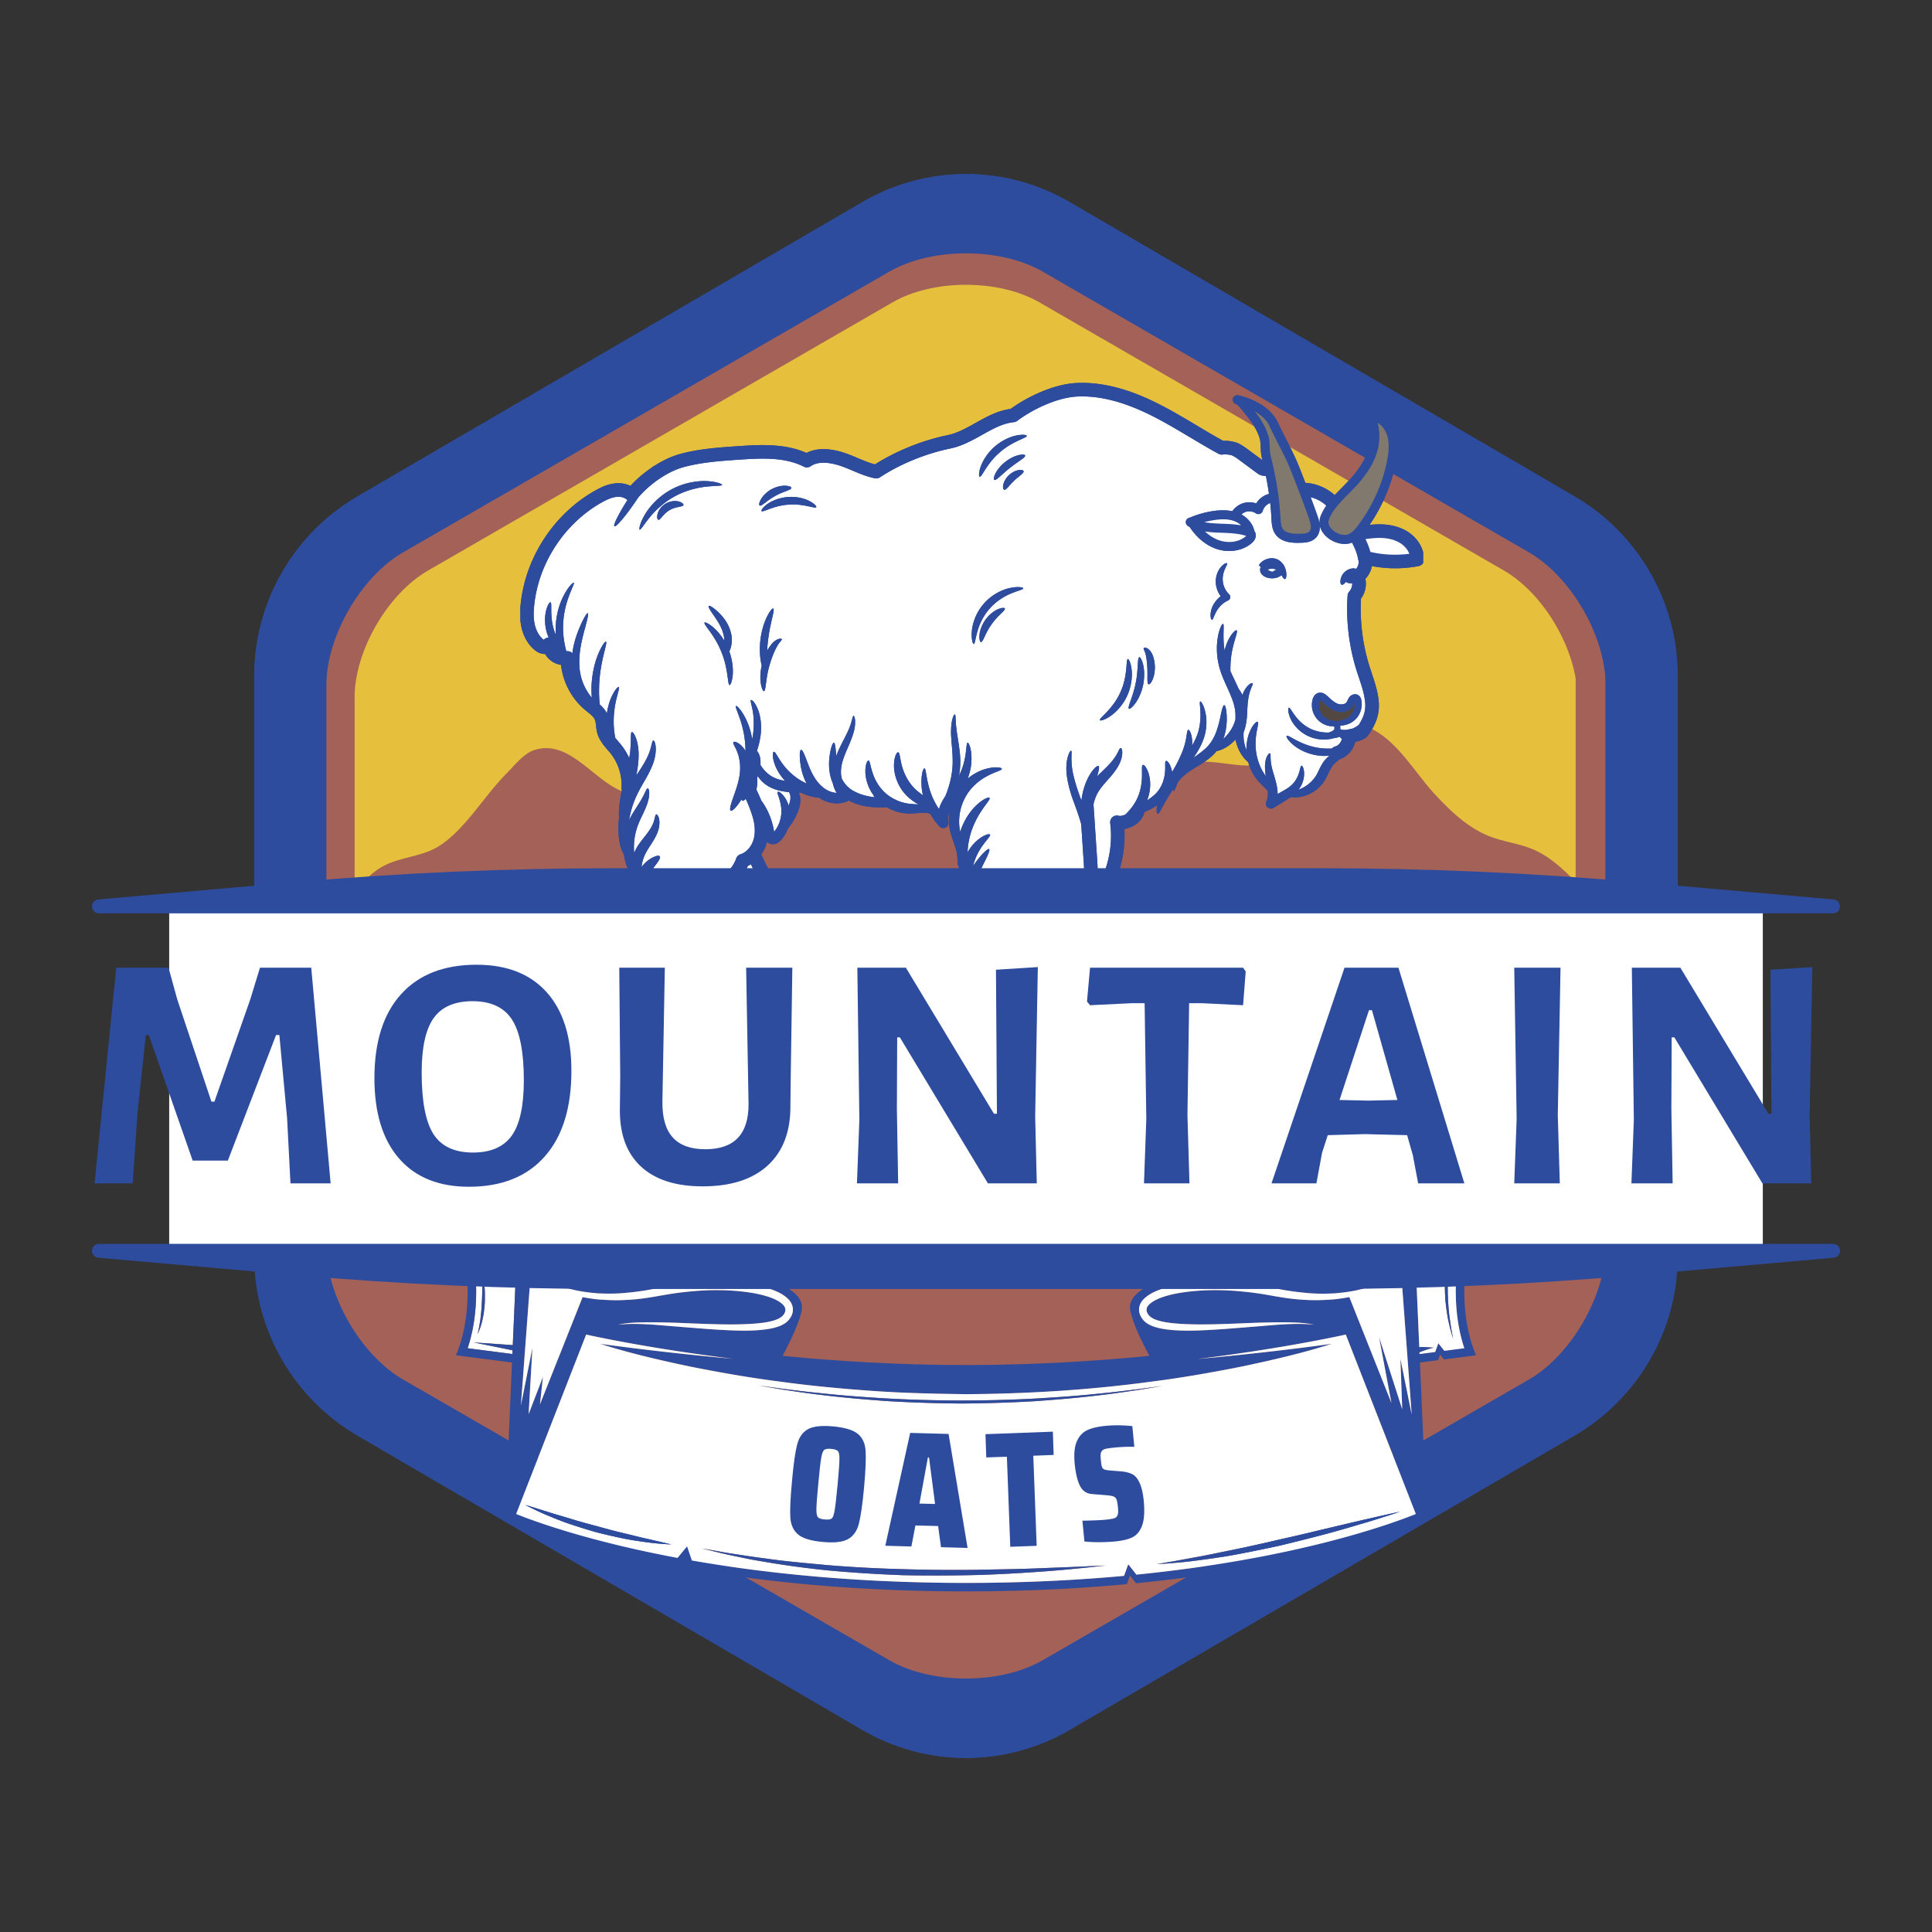
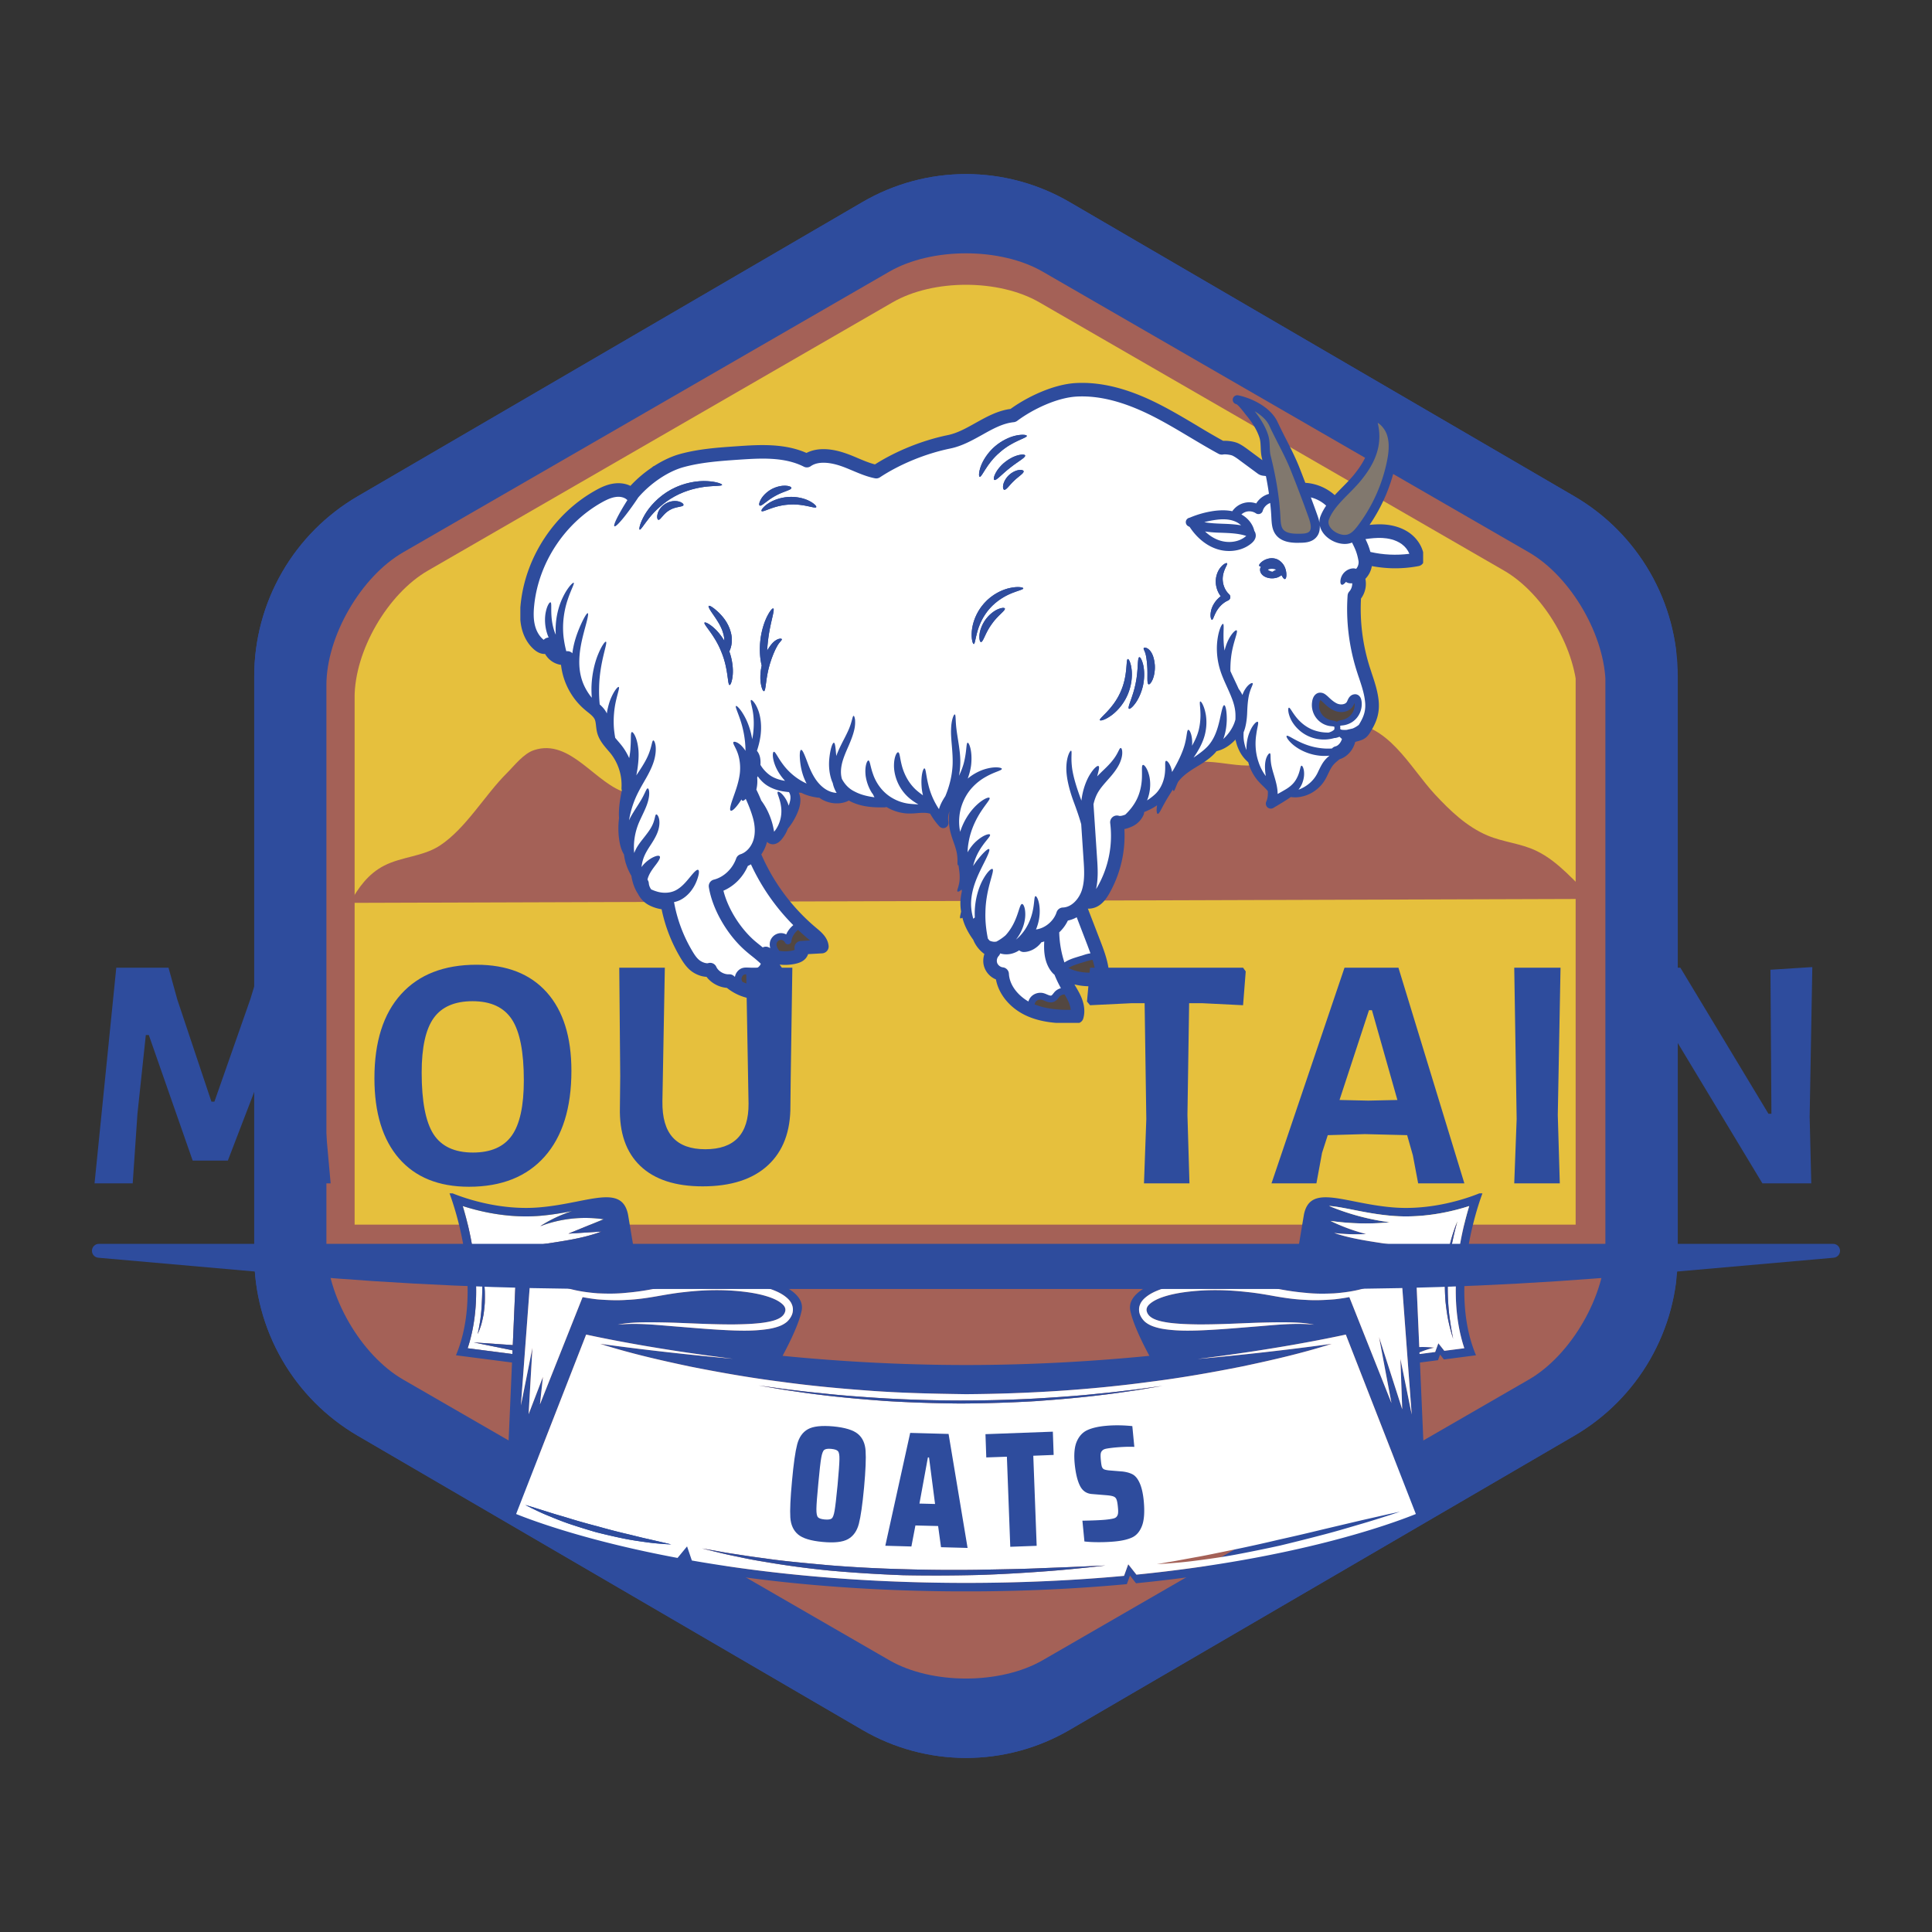
<svg xmlns="http://www.w3.org/2000/svg" data-bbox="-11.55 27.504 398.097 319.488" height="500" viewBox="0 0 375 375" width="500" data-type="ugc">
  <rect x="0" y="0" width="375" height="375" fill="#333333" stroke="none" />
  <g>
    <defs>
      <clipPath id="c6ed0024-4325-4450-91de-7a1311d49a2a">
        <path d="M49.344 33h276.312v308.594H49.344Zm0 0" />
      </clipPath>
      <clipPath id="8219ea1d-115e-4920-bb14-403d76c2d515">
        <path d="m207.586 39.21 97.984 57.114a40.46 40.46 0 0 1 20.086 34.957V243.72a40.46 40.46 0 0 1-20.086 34.957l-97.984 57.113a39.89 39.89 0 0 1-40.172 0L69.43 278.676a40.46 40.46 0 0 1-20.086-34.957V131.28A40.46 40.46 0 0 1 69.43 96.324l97.984-57.113a39.89 39.89 0 0 1 40.172 0m0 0" />
      </clipPath>
      <clipPath id="a77251a0-4f4d-401d-bcc6-8d15f9ea35ec">
        <path d="M49.344 33h276v309h-276Zm0 0" />
      </clipPath>
      <clipPath id="76217d97-e22b-4f86-beeb-fda279573d71">
        <path d="m207.582 39.215 97.98 57.113a40.45 40.45 0 0 1 20.086 34.957v112.43a40.46 40.46 0 0 1-20.086 34.957l-97.98 57.11a39.87 39.87 0 0 1-40.172 0l-97.98-57.11a40.46 40.46 0 0 1-20.086-34.957v-112.43A40.45 40.45 0 0 1 69.43 96.328l97.98-57.113a39.89 39.89 0 0 1 40.172 0m0 0" />
      </clipPath>
      <clipPath id="263cc51a-64d3-4709-80c4-e1c79bf867d0">
        <path d="M63.355 49h248.25v277H63.355Zm0 0" />
      </clipPath>
      <clipPath id="9daa1b8b-d4cc-4d53-a838-0caa2774a9a7">
        <path d="M68.832 55h237v265h-237Zm0 0" />
      </clipPath>
      <clipPath id="1cc94ab3-bf65-467a-8e4e-feb7705a30e8">
        <path d="M65.7 237.7h243.75V324H65.7Zm0 0" />
      </clipPath>
      <clipPath id="180c10d1-4ff4-44fa-9c6c-47ff0fae368d">
        <path d="M87 231.629h200.93v77.25H87Zm0 0" />
      </clipPath>
      <clipPath id="218ae411-326b-4b9c-a7e0-0d67097930f0">
        <path d="M67.938 136.336h241.5v39h-241.5Zm0 0" />
      </clipPath>
      <clipPath id="9f7fa709-68e7-4908-af74-ec8485b18564">
        <path d="M101 74.043h175.23v124.5H101Zm0 0" />
      </clipPath>
      <clipPath id="e3e297d6-40ce-4723-a4e0-e157abf56013">
        <path d="M101 74.043h175.23v124.5H101Zm0 0" />
      </clipPath>
      <clipPath id="446abb10-5e41-40e0-aa86-af6763c13cc1">
-         <path d="M32.84 174.895h309.32v68.515H32.84Zm0 0" />
-       </clipPath>
+         </clipPath>
      <clipPath id="9c7eb8ab-1059-4828-8e36-7bebb53fe129">
        <path d="M17.828 168.523H357.18v8.762H17.828Zm0 0" />
      </clipPath>
      <clipPath id="b41c9dbb-0713-4f3f-8f49-cb08962bb9ff">
-         <path d="M256.273 168.523h-137.55c-20.489 0-40.97.899-61.38 2.696l-38.261 3.367a1.355 1.355 0 0 0-1.234 1.406 1.356 1.356 0 0 0 1.351 1.293h336.598a1.354 1.354 0 0 0 .121-2.7l-38.262-3.366a700 700 0 0 0-61.383-2.696m0 0" />
-       </clipPath>
+         </clipPath>
      <clipPath id="ce632bbf-f9a7-4718-ab7c-e53dcf1b2bae">
        <path d="M17.82 241.43h339.352v8.761H17.82Zm0 0" />
      </clipPath>
      <clipPath id="37459996-ec04-4f9e-ace5-1e1506752e00">
        <path d="M118.727 250.191h137.546a700 700 0 0 0 61.383-2.695l38.262-3.371a1.35 1.35 0 0 0-.117-2.695H19.199a1.35 1.35 0 0 0-.117 2.695l38.262 3.371a700 700 0 0 0 61.383 2.695m0 0" />
      </clipPath>
    </defs>
    <g clip-path="url(#c6ed0024-4325-4450-91de-7a1311d49a2a)">
      <g clip-path="url(#8219ea1d-115e-4920-bb14-403d76c2d515)">
        <path d="M49.344 27.504h276.312v319.488H49.344Zm0 0" fill="#2e4c9d" />
      </g>
    </g>
    <g clip-path="url(#a77251a0-4f4d-401d-bcc6-8d15f9ea35ec)">
      <g clip-path="url(#76217d97-e22b-4f86-beeb-fda279573d71)">
        <path stroke-width="21" stroke="#2e4c9d" d="m207.582 39.215 97.98 57.113a40.45 40.45 0 0 1 20.086 34.957v112.43a40.46 40.46 0 0 1-20.085 34.957l-97.98 57.11a39.87 39.87 0 0 1-40.173 0l-97.98-57.11a40.46 40.46 0 0 1-20.086-34.957v-112.43A40.45 40.45 0 0 1 69.43 96.328l97.98-57.113a39.89 39.89 0 0 1 40.172 0Zm0 0" fill="none" />
      </g>
    </g>
    <g clip-path="url(#263cc51a-64d3-4709-80c4-e1c79bf867d0)">
      <path d="m296.754 267.77-47.18 27.234-47.176 27.238c-8.222 4.75-21.574 4.75-29.796 0l-47.176-27.238-47.18-27.234c-8.223-4.75-14.894-16.313-14.894-25.805V133.012c0-9.492 6.671-21.055 14.894-25.805l47.18-27.234 47.176-27.239c8.222-4.75 21.574-4.75 29.796 0l47.176 27.239 47.18 27.234c8.219 4.75 14.894 16.313 14.894 25.805v108.953c0 9.492-6.675 21.055-14.894 25.805m0 0" fill="#a46157" />
    </g>
    <g clip-path="url(#9daa1b8b-d4cc-4d53-a838-0caa2774a9a7)">
      <path d="m291.926 264.227-45.094 26.035-45.098 26.035c-7.859 4.535-20.62 4.535-28.48 0l-90.188-52.07c-7.859-4.54-14.242-15.594-14.242-24.668V135.414c0-9.07 6.383-20.125 14.242-24.664l90.188-52.07c7.86-4.54 20.621-4.54 28.48 0l45.098 26.035 45.094 26.035c7.86 4.54 14.242 15.594 14.242 24.664V239.56c0 9.074-6.383 20.129-14.242 24.668m0 0" fill="#e6c03d" />
    </g>
    <g clip-path="url(#1cc94ab3-bf65-467a-8e4e-feb7705a30e8)">
      <path d="m294.688 266.25-46.29 26.723-46.285 26.722c-8.066 4.66-21.164 4.66-29.23 0l-46.29-26.722L80.31 266.25c-8.067-4.66-14.618-16.004-14.618-25.316V134.039c0-9.316 6.551-20.66 14.618-25.316L126.594 82l46.289-26.727c8.066-4.656 21.164-4.656 29.23 0L248.398 82l46.29 26.723c8.066 4.656 14.617 16 14.617 25.316v106.895c0 9.312-6.551 20.656-14.618 25.316m0 0" fill="#a46157" />
    </g>
    <path d="m90.77 261.691 8.683 1.122.031-.72-7.53-1.53 7.577.519.746-17.156c-.472-2.785 9.309-2.156 16.457-4.88l-6.41.403 6.836-2.789a24.6 24.6 0 0 0-12.293 1.344c1.883-1.238 3.969-2.215 6.172-2.926-1.914.367-4.016.73-6.3.918-.868.07-1.759.106-2.65.106-4.987 0-9.41-1.082-12.269-2.008a63.5 63.5 0 0 1 1.985 8.695l2.52 1.422-2.184 1.207c.539 5.094.425 10.867-1.371 16.273m2.312-4.636c.113-.563.195-1.23.27-1.946.082-.71.132-1.476.164-2.242a51 51 0 0 0 .086-2.254l.043-1.976.082-1.938s.125.766.246 1.926c.039.578.086 1.258.132 1.984a41 41 0 0 1-.007 2.29 29 29 0 0 1-.246 2.28 22 22 0 0 1-.45 1.95c-.347 1.121-.703 1.82-.703 1.82s.196-.758.383-1.894" fill="#ffffff" />
    <g clip-path="url(#180c10d1-4ff4-44fa-9c6c-47ff0fae368d)">
      <path d="m92.11 244.18-1.676.93c.648 5.624.507 12.152-1.934 17.949l10.883 1.406-.945 21.672-.012.066h.008l-.375 8.555s11.293 5.234 33.43 9.332l1.448-1.762.735 2.156c13.933 2.454 31.902 4.403 53.824 4.403 11.504 0 21.906-.543 31.223-1.407l.605-1.664 1.176 1.493c37.313-3.684 56.43-12.551 56.43-12.551l-1.32-30.293 3.507-.453.399-1.094.742.95 6.234-.81c-5.805-13.792 1.367-31.738 1.367-31.738s-6.71 3.137-14.957 3.137c-.824 0-1.664-.031-2.511-.102-5.45-.44-9.989-1.964-13.079-1.964-2.238 0-3.714.8-4.226 3.382l-2.14 12.809a74 74 0 0 1-3.778-.66c-13.434-2.746-28.988.664-27.773 6.484.488 2.344 2.03 5.645 3.699 8.762-10.52 1.035-22.614 1.781-35.598 1.781s-25.078-.746-35.598-1.781c1.668-3.117 3.211-6.418 3.7-8.762 1.214-5.82-14.344-9.23-27.774-6.484a74 74 0 0 1-3.777.66l-2.14-12.809c-.512-2.582-1.989-3.382-4.227-3.382-3.09 0-7.63 1.523-13.078 1.964q-1.274.103-2.512.102c-8.246 0-14.957-3.137-14.957-3.137s2 5.008 3.035 11.766Zm-.305-1.39a63.5 63.5 0 0 0-1.985-8.696c2.86.926 7.282 2.008 12.27 2.008.89 0 1.781-.036 2.648-.106 2.285-.187 4.387-.55 6.301-.918-2.203.711-4.289 1.688-6.172 2.926a24.6 24.6 0 0 1 12.293-1.344l-6.836 2.79 6.41-.403c-7.148 2.723-16.93 2.094-16.457 4.879l-.746 17.156-7.578-.52 7.531 1.532-.03.719-8.684-1.122c1.796-5.406 1.91-11.18 1.37-16.273l2.184-1.207Zm41.554 57.362-1.847 2.239c-17.137-3.2-27.7-7.063-31.332-8.524l13.59-34.828c3.613.79 13.98 2.91 28.503 4.703-8.593-.781-17.183-1.73-25.785-2.91 5.703 1.824 11.543 3.164 17.403 4.402 5.87 1.172 11.773 2.207 17.718 2.961 5.942.82 11.914 1.364 17.899 1.79 5.984.417 11.984.538 17.988.624 12.008-.082 24.004-.812 35.883-2.421 5.945-.75 11.851-1.79 17.723-2.961 5.855-1.235 11.695-2.575 17.398-4.395-8.695 1.2-17.387 2.16-26.078 2.95 14.68-1.805 25.16-3.95 28.797-4.743l13.597 34.828c-5.039 2.031-23.378 8.684-54.238 11.77l-1.586-2.012-.816 2.246c-9.172.844-19.403 1.367-30.68 1.367-21.601 0-39.375-1.925-53.207-4.347Zm142.164-37.648c.91-.371 1.86-.692 2.84-.926-.941-.113-1.91-.14-2.883-.113l-.765-17.54c.457-2.69-8.68-2.183-15.75-4.605 2.082.243 4.152.317 6.195.203a35.8 35.8 0 0 1-6.898-2.543c3.855.547 7.718.633 11.492.262a46.7 46.7 0 0 1-11.785-3.168c1.273.086 2.828.383 4.613.738 2.266.446 4.828.954 7.676 1.184.863.07 1.754.106 2.644.106 4.989 0 9.41-1.082 12.27-2.008-1.715 5.64-4.367 17.308-.95 27.597l-3.882.5-1.156-1.46-.618 1.69-3.03.392Zm-54.246-7.32c-.234-.575-.261-1.305-.02-1.907.227-.617.638-1.062 1.052-1.414.84-.715 1.77-1.148 2.699-1.504 1.87-.691 3.785-1.062 5.703-1.304 3.844-.43 7.703-.336 11.516.105 1.894.23 3.804.61 5.644.977 1.828.363 3.676.644 5.531.8 1.852.208 3.715.188 5.57.106 1.852-.145 3.7-.39 5.493-.883 1.785-.496 3.523-1.183 5.117-2.129 1.61-.945 2.977-2.168 4.402-3.445-.484.984-1.199 1.812-2.011 2.539l2.039 27.43-2.192-10.801.352 9.797-4.5-14.028 2.41 12.809-8.176-20.566a38 38 0 0 1-2.836.425c-1.918.153-3.847.243-5.765.106-1.922-.078-3.828-.352-5.715-.68-1.88-.336-3.688-.656-5.55-.84-3.704-.422-7.462-.504-11.138-.09-1.832.208-3.664.528-5.359 1.122-.836.3-1.648.683-2.262 1.191-.648.52-.87 1.074-.656 1.664.453 1.371 2.457 1.809 4.215 2.07 1.816.243 3.691.305 5.566.332 3.758.028 7.54-.175 11.32-.316a161 161 0 0 1 5.688-.09c1.89.016 3.809.067 5.66.461-3.765-.387-7.539.059-11.304.352-3.77.3-7.54.644-11.348.773-1.906.055-3.824.059-5.762-.18-.965-.113-1.941-.289-2.922-.652a5.2 5.2 0 0 1-1.437-.805 3.8 3.8 0 0 1-1.024-1.425m-94.16-5.055c1.844-.363 3.754-.742 5.653-.969 3.808-.441 7.667-.535 11.511-.105 1.918.242 3.836.613 5.703 1.304.93.356 1.86.79 2.7 1.504.414.352.824.797 1.05 1.414.243.602.211 1.332-.015 1.907a3.9 3.9 0 0 1-1.028 1.425 5.2 5.2 0 0 1-1.437.805c-.98.363-1.957.54-2.926.652-1.933.239-3.851.235-5.758.18-3.808-.129-7.578-.473-11.347-.773-3.766-.293-7.54-.739-11.309-.352 1.856-.394 3.773-.445 5.664-.46a159 159 0 0 1 5.688.089c3.78.14 7.562.344 11.32.316 1.875-.027 3.75-.09 5.566-.332 1.758-.261 3.762-.699 4.215-2.07.215-.59-.008-1.144-.656-1.664-.613-.508-1.426-.89-2.266-1.191-1.691-.594-3.52-.914-5.355-1.121-3.68-.415-7.434-.333-11.137.093-1.863.188-3.672.508-5.55.84-1.887.328-3.794.606-5.716.684-1.917.136-3.847.05-5.765-.102a41 41 0 0 1-2.84-.43l-8.277 20.817.582-5.34-2.782 7.242.739-12.875-2.235 11.164 1.907-25.625c-.829-.722-1.559-1.543-2.008-2.57 1.496 1.215 2.777 2.512 4.406 3.434 1.598.945 3.332 1.632 5.117 2.128 1.79.493 3.637.739 5.489.887 1.855.078 3.718.098 5.57-.105 1.855-.157 3.7-.434 5.527-.801" fill="#2e4c9d" />
    </g>
    <path d="M116.02 251.035c-1.852-.148-3.7-.394-5.489-.887-1.785-.496-3.52-1.183-5.117-2.128-1.629-.922-2.91-2.22-4.406-3.434.449 1.027 1.18 1.848 2.008 2.57l-1.907 25.625 2.235-11.164-.739 12.875 2.782-7.242-.582 5.34 8.277-20.817a41 41 0 0 0 2.84.43c1.918.152 3.848.238 5.766.102 1.921-.078 3.828-.356 5.714-.684 1.88-.332 3.688-.652 5.551-.84 3.703-.426 7.457-.508 11.137-.094 1.836.208 3.664.528 5.355 1.122.84.3 1.653.683 2.266 1.191.648.52.871 1.074.656 1.664-.453 1.371-2.457 1.809-4.215 2.07-1.816.243-3.691.305-5.566.332-3.758.028-7.54-.175-11.32-.316a161 161 0 0 0-5.688-.09c-1.89.016-3.808.067-5.664.461 3.77-.387 7.543.059 11.309.352 3.77.3 7.539.644 11.347.773 1.907.055 3.825.059 5.758-.18.969-.113 1.945-.289 2.926-.652a5.2 5.2 0 0 0 1.437-.805 3.9 3.9 0 0 0 1.028-1.425c.226-.575.258-1.305.015-1.907-.226-.617-.636-1.062-1.05-1.414-.84-.715-1.77-1.148-2.7-1.504-1.867-.691-3.785-1.062-5.703-1.304-3.844-.43-7.703-.336-11.511.105-1.899.227-3.81.606-5.653.969a49 49 0 0 1-5.527.8c-1.852.204-3.715.184-5.57.106" fill="#ffffff" />
    <path d="m279.184 260.73 1.156 1.461 3.883-.5c-3.418-10.289-.766-21.957.949-27.597-2.86.926-7.281 2.008-12.27 2.008-.89 0-1.78-.036-2.644-.106-2.848-.23-5.41-.738-7.676-1.184-1.785-.355-3.34-.652-4.613-.738a46.7 46.7 0 0 0 11.785 3.168 48.3 48.3 0 0 1-11.492-.262 35.8 35.8 0 0 0 6.898 2.543c-2.043.114-4.113.04-6.195-.203 7.07 2.422 16.207 1.914 15.75 4.606l.765 17.539a19.6 19.6 0 0 1 2.883.113c-.98.235-1.93.555-2.84.926l.012.308 3.031-.39Zm1.699-16.605c.246-1.344.512-2.586.812-3.637.602-2.097 1.188-3.422 1.188-3.422s-.426 1.387-.871 3.5c-.246 1.055-.45 2.297-.63 3.63a44 44 0 0 0-.343 4.202 43 43 0 0 0 .043 4.215c.078 1.344.191 2.598.363 3.664.293 2.141.614 3.559.614 3.559s-.489-1.367-.938-3.504c-.223-1.062-.398-2.324-.547-3.684a43 43 0 0 1-.12-4.273c.077-1.453.222-2.902.429-4.25" fill="#ffffff" />
    <path d="M226.66 258.066c1.938.239 3.856.235 5.762.18 3.808-.129 7.578-.473 11.348-.773 3.765-.293 7.539-.739 11.304-.352-1.851-.394-3.77-.445-5.66-.46-1.898-.013-3.793.034-5.687.089-3.782.14-7.563.344-11.32.316-1.876-.027-3.75-.09-5.567-.332-1.758-.261-3.762-.699-4.215-2.07-.215-.59.008-1.144.656-1.664.614-.508 1.426-.89 2.262-1.191 1.695-.594 3.527-.914 5.36-1.121 3.675-.415 7.433-.333 11.136.09 1.863.183 3.672.503 5.55.84 1.888.327 3.794.6 5.716.679 1.918.137 3.847.047 5.765-.106.95-.109 1.899-.246 2.836-.425l8.176 20.566-2.41-12.809 4.5 14.028-.352-9.797 2.192 10.8-2.04-27.429c.813-.727 1.528-1.555 2.012-2.54-1.425 1.278-2.793 2.5-4.402 3.446-1.594.946-3.332 1.633-5.117 2.13-1.793.491-3.64.737-5.492.882-1.856.082-3.72.102-5.57-.106a50 50 0 0 1-5.532-.8c-1.84-.367-3.75-.746-5.644-.977-3.813-.441-7.672-.535-11.516-.105-1.918.242-3.832.613-5.703 1.304-.93.356-1.86.79-2.7 1.504-.413.352-.824.797-1.05 1.414-.242.602-.215 1.332.02 1.907a3.8 3.8 0 0 0 1.023 1.425c.457.368.949.621 1.437.805.98.363 1.957.54 2.922.652" fill="#ffffff" />
    <path d="m218.176 305.871.816-2.246 1.586 2.012c30.86-3.086 49.2-9.739 54.238-11.77L261.22 259.04c-3.637.793-14.117 2.938-28.797 4.742 8.691-.789 17.383-1.75 26.078-2.949-5.703 1.82-11.543 3.16-17.398 4.395-5.872 1.171-11.778 2.21-17.723 2.96-11.879 1.61-23.875 2.34-35.883 2.422-6.004-.086-12.004-.207-17.988-.625-5.985-.425-11.957-.968-17.899-1.789-5.945-.754-11.847-1.789-17.718-2.96-5.86-1.239-11.7-2.579-17.403-4.403 8.602 1.18 17.192 2.129 25.785 2.91-14.523-1.793-24.89-3.914-28.503-4.703l-13.59 34.828c3.632 1.461 14.195 5.324 31.332 8.524l1.847-2.239.93 2.739c13.832 2.421 31.606 4.347 53.207 4.347 11.277 0 21.508-.523 30.68-1.367m51.594-11.8c-1.266.39-3.06.991-5.235 1.624-2.18.633-4.71 1.407-7.453 2.125a413 413 0 0 1-8.621 2.172 296 296 0 0 1-8.715 1.774c-2.793.511-5.422.87-7.676 1.16-2.25.3-4.14.433-5.457.543-1.324.086-2.078.133-2.078.133l2.047-.36c1.305-.203 3.16-.562 5.387-.969 2.23-.382 4.808-.957 7.582-1.503a292 292 0 0 0 8.648-1.918 413 413 0 0 0 8.633-2.012c2.754-.649 5.328-1.258 7.535-1.777 2.211-.5 4.051-.918 5.344-1.211 1.293-.274 2.035-.434 2.035-.434zM150.583 269.38c1.066.156 2.363.316 3.852.492 1.488.184 3.168.379 5.004.555 3.664.41 7.957.734 12.554 1.004 4.602.257 9.516.398 14.43.406 4.914.004 9.828-.129 14.433-.375 4.598-.262 8.891-.574 12.56-.977 1.835-.171 3.51-.359 5-.546a123 123 0 0 0 3.85-.481c2.133-.293 3.352-.457 3.352-.457l-3.336.559c-1.062.187-2.355.378-3.84.59-1.484.218-3.16.453-4.992.66-3.668.457-7.96.832-12.566 1.16-4.61.27-9.535.426-14.461.453-4.926-.04-9.852-.203-14.461-.485-4.602-.34-8.899-.722-12.563-1.183-1.832-.215-3.507-.45-4.992-.672-1.484-.21-2.777-.41-3.836-.598-2.125-.363-3.336-.566-3.336-.566s1.215.168 3.348.46m-21.555 30.324c-.804-.07-1.96-.137-3.332-.328-1.375-.187-2.98-.406-4.675-.75-1.7-.352-3.5-.766-5.293-1.219a137 137 0 0 1-5.188-1.613c-1.64-.559-3.137-1.184-4.418-1.715-1.281-.523-2.312-1.05-3.043-1.398l-1.129-.578s.442.132 1.215.367c.77.238 1.871.582 3.188.992 1.304.434 2.859.848 4.5 1.363 1.644.5 3.406.992 5.18 1.45 1.761.5 3.534.964 5.202 1.363 1.676.383 3.227.808 4.575 1.09 1.343.308 2.464.57 3.25.75.785.187 1.234.296 1.234.296s-.461-.027-1.266-.07m46.227 6.043c-4.926-.187-9.848-.492-14.45-.922a175 175 0 0 1-12.511-1.699 87 87 0 0 1-4.953-.937 96 96 0 0 1-3.793-.833l-3.285-.804s1.21.21 3.332.582c1.054.21 2.344.406 3.828.625 1.476.234 3.144.48 4.973.715 3.644.543 7.921.918 12.5 1.34 4.585.378 9.488.632 14.39.761 4.906.153 9.813.184 14.418.121 4.598-.093 8.899-.148 12.582-.32 3.68-.14 6.754-.25 8.903-.363l3.378-.149-3.363.375c-2.14.207-5.2.543-8.883.797-3.683.266-7.98.535-12.597.672-4.618.113-9.543.137-14.47.04" fill="#ffffff" />
    <path d="M202.32 305.035c3.684-.254 6.743-.59 8.883-.797l3.363-.375-3.379.149c-2.148.113-5.222.222-8.902.363-3.683.172-7.984.227-12.582.32-4.605.063-9.512.032-14.418-.12a260 260 0 0 1-14.39-.762c-4.579-.422-8.856-.797-12.5-1.34-1.829-.235-3.497-.48-4.973-.715-1.484-.219-2.774-.414-3.828-.625l-3.332-.582 3.285.804c1.047.258 2.324.536 3.793.832 1.469.317 3.129.653 4.953.938 3.64.637 7.914 1.238 12.512 1.7 4.601.429 9.523.734 14.449.921 4.926.098 9.851.074 14.469-.039 4.617-.137 8.914-.406 12.597-.672" fill="#2e4c9d" />
-     <path d="M264.367 295.063c-2.207.519-4.781 1.128-7.535 1.777a413 413 0 0 1-8.633 2.012 290 290 0 0 1-8.648 1.918c-2.774.546-5.352 1.12-7.582 1.503-2.227.407-4.082.766-5.387.97-1.305.23-2.047.359-2.047.359s.754-.047 2.078-.133c1.317-.11 3.207-.242 5.457-.543 2.254-.29 4.883-.649 7.676-1.16 2.79-.52 5.758-1.13 8.715-1.774a413 413 0 0 0 8.621-2.172c2.742-.718 5.273-1.492 7.453-2.125 2.176-.632 3.969-1.234 5.235-1.625l1.976-.652s-.742.16-2.035.434z" fill="#2e4c9d" />
    <path d="M125.809 298.727c-1.348-.282-2.899-.707-4.575-1.09a130 130 0 0 1-5.203-1.364 127 127 0 0 1-5.18-1.449c-1.64-.515-3.195-.93-4.5-1.363-1.316-.41-2.417-.754-3.187-.992-.773-.235-1.215-.367-1.215-.367l1.13.578c.73.347 1.76.875 3.042 1.398 1.281.531 2.777 1.156 4.418 1.715a135 135 0 0 0 5.188 1.613c1.793.453 3.593.867 5.293 1.219 1.695.344 3.3.563 4.675.75 1.371.191 2.528.258 3.332.328.805.043 1.266.07 1.266.07s-.45-.109-1.234-.296c-.786-.18-1.907-.442-3.25-.75" fill="#2e4c9d" />
    <path d="M281.121 256.332c.45 2.137.938 3.504.938 3.504s-.32-1.418-.614-3.559c-.172-1.066-.285-2.32-.363-3.664a43 43 0 0 1-.043-4.215c.047-1.433.168-2.867.344-4.203.18-1.332.383-2.574.629-3.629.445-2.113.87-3.5.87-3.5s-.585 1.325-1.187 3.422c-.3 1.051-.566 2.293-.812 3.637a44 44 0 0 0-.43 4.25 43 43 0 0 0 .121 4.273c.149 1.36.324 2.622.547 3.684" fill="#2e4c9d" />
    <path d="M93.852 255.18a30 30 0 0 0 .246-2.282 41 41 0 0 0 .007-2.289c-.046-.726-.093-1.406-.132-1.984-.121-1.16-.246-1.926-.246-1.926l-.082 1.938-.043 1.976a51 51 0 0 1-.086 2.254 31 31 0 0 1-.164 2.242 22 22 0 0 1-.27 1.946 24 24 0 0 1-.383 1.894s.356-.699.703-1.82c.164-.563.313-1.23.45-1.95" fill="#2e4c9d" />
    <path d="M150.57 269.484c1.059.188 2.352.387 3.836.598 1.485.223 3.16.457 4.992.672 3.665.46 7.961.844 12.563 1.183 4.61.282 9.535.446 14.46.485 4.927-.027 9.852-.184 14.462-.453 4.605-.328 8.898-.703 12.566-1.16 1.832-.207 3.508-.442 4.992-.66 1.485-.212 2.778-.403 3.84-.59l3.336-.559s-1.219.164-3.351.457a123 123 0 0 1-3.852.48 157 157 0 0 1-5 .547c-3.668.403-7.96.715-12.559.977-4.605.246-9.52.379-14.433.375a269 269 0 0 1-14.43-.406c-4.597-.27-8.89-.594-12.554-1.004a183 183 0 0 1-5.004-.555 146 146 0 0 1-3.852-.492l-3.348-.461s1.211.203 3.336.566" fill="#2e4c9d" />
    <g clip-path="url(#218ae411-326b-4b9c-a7e0-0d67097930f0)">
      <path fill-rule="evenodd" d="M67.93 175.246c1.62-2.957 3.523-5.613 6.601-7.21 3.457-1.79 7.594-1.759 10.871-3.927 5.086-3.363 8.649-9.746 12.989-14.058 1.46-1.453 3.214-3.778 5.265-4.453 7.133-2.364 11.989 6.738 18.07 8.316 4.344 1.125 7.676-3.23 11.606-3.992 3.422-.664 6.762 1.7 10.277 1.172 6.895-1.035 13.536-7.426 19.422-10.903 2.653-1.566 6.043-3.828 9.301-3.027 7.223 1.781 17.465 12.45 23.102 17.656 2.742 2.532 6.25 6.657 10.187 7.102 9.098 1.027 15.98-8.176 22.75-12.625 5.133-3.371 11.356.406 16.793-1.059 5.668-1.527 9.574-7.777 15.777-7.933 8.446-.211 12.645 8.582 17.602 13.91 2.937 3.156 6.156 6.246 10.176 7.953 3.086 1.305 6.48 1.523 9.508 2.988 4.418 2.133 7.492 6.137 11.05 9.324Zm0 0" fill="#a46157" />
    </g>
    <g clip-path="url(#9f7fa709-68e7-4908-af74-ec8485b18564)">
      <path d="M115.492 95.242c1.028-.59 2.274-1.207 3.688-1.394 1.148-.157 2.25.004 3.183.457a23.7 23.7 0 0 1 4.14-3.543c.212-.192.376-.309.485-.325 1.617-1.035 3.301-1.832 4.903-2.285 3.71-1.035 7.55-1.289 11.257-1.543 4.047-.277 9.047-.617 13.387 1.309 2.371-1.223 5.262-.715 7.352-.016.902.297 1.781.66 2.629 1.028 1.129.472 2.21.93 3.316 1.21 4.102-2.609 9.203-4.667 14.113-5.68 1.852-.374 3.578-1.339 5.395-2.355 2.117-1.18 4.293-2.402 6.808-2.73 3.274-2.379 8.38-4.8 12.707-5.027 4.723-.246 9.786.98 15.461 3.773 2.754 1.356 5.407 2.938 7.97 4.461a143 143 0 0 0 5.128 2.984c.914-.054 2.125.13 2.875.461.746.344 1.387.817 1.957 1.235l2.781 2.062c-.03-.16-.066-.304-.101-.457-.176-.715-.2-1.39-.227-2.05-.031-.657-.05-1.27-.23-1.84-.434-1.372-1.301-2.856-2.594-4.403-.098-.117-.21-.265-.348-.441-.3-.383-1.203-1.555-1.554-1.684a.87.87 0 0 1-.68-1.035.883.883 0 0 1 1.043-.68h.004c2.89.606 6.367 2.434 7.633 5.176.203.426.414.863.625 1.29a97 97 0 0 0 1.023 2.038c.856 1.668 1.73 3.399 2.473 5.211.43 1.078.851 2.176 1.27 3.274.038 0 .073-.008.097 0 2.074.14 4.066 1.004 5.61 2.379.488-.524 1-1.043 1.495-1.551.73-.73 1.403-1.422 2-2.121 1.75-2.094 2.77-3.934 3.192-5.782a9.06 9.06 0 0 0-.528-5.543.87.87 0 0 1 .082-.847.86.86 0 0 1 .754-.387c2.075.078 4.063 1.723 4.817 3.996.687 2.074.39 4.285.05 5.969a32.9 32.9 0 0 1-5.101 12.047c.84-.09 1.719-.14 2.598-.098 2.015.106 3.82.692 5.203 1.692 1.715 1.25 2.762 3.16 2.789 5.09a1.31 1.31 0 0 1-1.074 1.308 24 24 0 0 1-4.547.43c-1.52 0-3.04-.149-4.524-.43a4.7 4.7 0 0 1-1.257 2.477 4.83 4.83 0 0 1-.852 3.828 37.5 37.5 0 0 0 1.617 13.058c.16.504.328.992.48 1.485.536 1.593 1.079 3.234 1.298 4.98.332 2.734-.407 4.55-1.715 6.61-.703 1.101-1.461 1.324-2.348 1.57-.098.027-.176.05-.273.07-.051.027-.114.031-.184.05-.375 1.575-1.582 2.935-3.027 3.364-.239.188-.473.383-.696.57-.37.336-.668.665-.918 1.09-.27.43-.504.957-.797 1.555-.277.582-.644 1.223-1.101 1.742-.45.528-.953.953-1.469 1.297a6.9 6.9 0 0 1-3.039 1.11 5.1 5.1 0 0 1-1.45-.036c-1.038.739-2.108 1.356-3.276 2.055l-.118.07h-.004a.96.96 0 0 1-.886.047.97.97 0 0 1-.48-1.273c.288-.606.34-1.317.308-2.024a.8.8 0 0 0-.137-.164c-.433-.523-1.078-1.047-1.805-1.875a9.4 9.4 0 0 1-1.722-3.09c-.059-.168-.094-.324-.137-.484a7 7 0 0 1-1.805-2.371 8 8 0 0 1-.601-1.738c0-.012-.004 0-.016-.012-.047-.04-.047-.129-.031-.246-.004-.016-.004-.04-.004-.063-.926 1.012-1.992 1.7-2.902 2.036a9 9 0 0 1-.805.246 7 7 0 0 1-.816.87c-1.114 1.032-2.286 1.68-3.258 2.286-.988.601-1.785 1.16-2.39 1.715a7 7 0 0 0-1 1.09c-.505 1.062-.669 1.785-.864 1.765-.05.008-.102-.113-.137-.308-.605.96-1.156 1.812-1.547 2.535-.765 1.351-1.125 2.254-1.406 2.207-.184-.024-.293-.656-.113-1.668-.477.336-.957.605-1.406.828q-.592.292-1.114.496.007.282-.11.55a4.46 4.46 0 0 1-2.257 2.262c-.52.227-1.008.399-1.465.485a22.73 22.73 0 0 1-2.965 12.566c-.433.746-.996 1.598-1.84 2.188a3.75 3.75 0 0 1-2.132.695c-.055 0-.094-.016-.153-.016l2.348 6.083c.863 2.238 1.844 4.78 1.816 7.484a1.33 1.33 0 0 1-1.101 1.297c-.926.148-1.813.215-2.664.215-1.055 0-2.055-.125-2.996-.356.043.094.097.172.14.258.43.715.864 1.453 1.207 2.273.594 1.442.72 2.844.364 4.067a1.29 1.29 0 0 1-1.239.949c-.43.012-.855.016-1.297.016-2.804 0-5.695-.243-8.355-1.422-3.223-1.422-5.512-4.14-6.062-7.11-1.016-.422-1.848-1.257-2.227-2.297-.32-.851-.297-1.789-.016-2.644a6.3 6.3 0 0 1-2.172-2.77 14.4 14.4 0 0 1-1.52-2.593 11 11 0 0 1-.577-1.68c-.188.125-.336.164-.403.11-.148-.126 0-.57.149-1.305a10 10 0 0 1-.133-1.848 11.4 11.4 0 0 1 .274-2.023v-.067a6 6 0 0 1-.028-.355c-.394.406-.73.492-.816.394-.207-.21.437-1.097.43-2.738.007-.66-.098-1.438-.235-2.352-.043.004-.074.016-.094.004-.25-.14.145-1.36-.46-3.3-.274-.977-.801-2.125-1.126-3.672-.218-1.067-.246-2.286-.062-3.496-.254.718-.332 1.406-.215 2.023v.043a1.01 1.01 0 0 1-1.734.871 13.2 13.2 0 0 1-1.801-2.48 4.5 4.5 0 0 0-1.25-.164c-.781-.032-1.766.164-3.074.128a8.7 8.7 0 0 1-4.02-1.175c-.05-.028-.09-.063-.133-.086a.8.8 0 0 1-.277.058l-.098.012c-.941.016-2.004.016-3.152-.133-1.145-.148-2.395-.457-3.59-1.078-.066-.043-.137-.082-.21-.125-.04.027-.075.074-.118.082l-.082.043c-1.469.672-3.348.57-4.906-.266-.235-.117-.422-.265-.63-.402-.038 0-.085.016-.128.004h-.035a10.6 10.6 0 0 1-2.531-.605c-.274-.102-.524-.227-.782-.348a7 7 0 0 0-.492-.016c.149.313.246.668.293 1.016.094.851-.098 1.723-.39 2.484a12.3 12.3 0 0 1-2.016 3.477c0 .012-.012.012-.012.012a6.4 6.4 0 0 1-.52 1.097c-.199.344-.43.668-.68.977a3.5 3.5 0 0 1-.554.527c-.226.164-.535.36-1.004.41a1.6 1.6 0 0 1-1.281-.465 3 3 0 0 1-.105.383 7.5 7.5 0 0 1-1 2.059 38.8 38.8 0 0 0 10.714 14.308c.918.766 2.188 1.817 2.348 3.442a1.3 1.3 0 0 1-.309.984c-.23.274-.566.442-.925.469l-2.743.152a2.6 2.6 0 0 1-.546.914c-.575.602-1.305.817-1.88.95a9.7 9.7 0 0 1-2.07.226c-.34 0-.691-.027-1.03-.062.51.703.968 1.425 1.374 2.086a1.31 1.31 0 0 1-.394 1.78c-.43.286-.864.528-1.336.657-.27.7-.817 1.305-1.407 1.664-.77.473-1.62.559-2.285.559q-.15.001-.297-.004a10.07 10.07 0 0 1-5.898-2.223c-1.547-.113-3.05-.941-3.95-2.14-1.066-.043-2.175-.52-2.94-1.106-.903-.687-1.524-1.613-2.055-2.488a30.3 30.3 0 0 1-3.723-9.524c-1.16-.168-2.441-.66-3.23-1.3a5.15 5.15 0 0 1-1.364-1.704c-.57-.851-1.066-2.074-1.273-3.476a11.5 11.5 0 0 1-1.145-2.656 13 13 0 0 1-.297-1.496 6.4 6.4 0 0 1-.683-1.633c-.367-1.48-.528-3.367-.27-5.434-.113-1.492.114-3.37.543-5.36a1.4 1.4 0 0 1-.066-.51 9.9 9.9 0 0 0-2.04-6.583c-.214-.273-.44-.523-.663-.785-.754-.883-1.594-1.871-1.98-3.176-.15-.512-.204-1.02-.259-1.476-.05-.473-.105-.93-.254-1.262-.238-.52-.796-.977-1.402-1.45a16 16 0 0 1-.492-.406c-2.594-2.175-4.277-5.363-4.648-8.726a4.2 4.2 0 0 1-1.852-.742 4.4 4.4 0 0 1-1.246-1.38c-.102.012-.195 0-.29-.003-.605-.047-1.19-.309-1.777-.801-1.238-1.04-2.136-2.598-2.52-4.402-.386-1.754-.257-3.52-.124-4.696 1-8.996 6.516-17.343 14.406-21.785" fill="#2e4c9d" />
    </g>
    <path d="M244.418 109.828c-.09-.172.137-.543.727-.95.3-.19.703-.39 1.234-.487.508-.086 1.191-.047 1.781.308 1.16.707 1.445 1.86 1.508 2.52.062.699-.05 1.125-.254 1.168-.187.043-.422-.278-.684-.754-.175.156-.44.32-.8.457a3.3 3.3 0 0 1-1.645.105c-.308-.07-.62-.148-.988-.39a1.8 1.8 0 0 1-.512-.512 1.32 1.32 0 0 1-.183-.945c.035-.16.085-.278.148-.407-.168 0-.297-.02-.332-.113m-9.172 10.469c-.168.012-.414-.625-.184-1.719.176-.86.77-2.008 1.891-2.844-.039-.046-.074-.078-.098-.125a4.84 4.84 0 0 1-.878-2.742c0-.902.273-1.672.593-2.238.692-1.133 1.496-1.442 1.594-1.293.149.168-.324.734-.633 1.73-.148.493-.258 1.098-.183 1.739.062.652.297 1.347.718 1.965.149.207.313.398.504.578l.016.015a.7.7 0 0 1 .156.23.72.72 0 0 1-.367.958c-1.207.531-1.992 1.558-2.395 2.355-.414.797-.53 1.39-.734 1.39m-12.926 6.535c-.148-.535-.406-.832-.328-1.027.063-.184.676-.164 1.23.492.548.648.833 1.672.926 2.77.075 1.124-.128 2.136-.406 2.796-.281.68-.617 1.024-.8.961-.395-.148-.122-1.758-.274-3.656-.07-.953-.184-1.816-.348-2.336m-3.199 10.727c-.344-.254.79-2.25 1.309-4.934.562-2.68.289-4.957.71-5.062.184-.043.516.5.75 1.476.223.965.298 2.367 0 3.871-.308 1.504-.925 2.778-1.503 3.574-.586.82-1.106 1.192-1.266 1.075m-5.629 2.222c-.23-.36 2.457-2.039 3.95-5.355 1.542-3.305 1.042-6.438 1.468-6.5.18-.047.582.687.735 2.02.16 1.308 0 3.21-.852 5.09-.856 1.878-2.203 3.245-3.3 3.98-1.095.75-1.915.933-2 .765m-18.587-44.72c-.18-.063-.289-.422-.176-.977.114-.543.473-1.258 1.09-1.844.625-.59 1.348-.914 1.903-1s.914.032.96.227c.067.41-.917.937-1.843 1.844-.95.882-1.52 1.847-1.934 1.75m-1.91-1.91c-.172-.102-.121-.587.223-1.262.336-.668.976-1.512 1.883-2.219.902-.715 1.863-1.156 2.59-1.328.734-.176 1.218-.125 1.285.058.113.418-1.403 1.172-2.954 2.426-1.585 1.23-2.664 2.531-3.027 2.324m-2.836-.606c-.183-.043-.21-.816.195-1.973.407-1.148 1.301-2.644 2.723-3.89 1.438-1.243 3.04-1.926 4.234-2.16 1.208-.239 1.961-.11 1.989.082.05.425-2.742.968-5.242 3.203-2.563 2.16-3.48 4.867-3.899 4.738m.246 32.078c-.187-.012-.36-.512-.297-1.336.063-.816.418-1.93 1.145-2.969.734-1.027 1.676-1.73 2.422-2.058.758-.328 1.289-.328 1.363-.149.16.391-1.383 1.329-2.574 3.07-1.246 1.7-1.625 3.462-2.059 3.442m-1.398.379c-.176.016-.504-.898-.383-2.434.113-1.52.781-3.66 2.395-5.464 1.593-1.801 3.648-2.715 5.144-3 1.508-.305 2.457-.09 2.457.097.016.223-.879.395-2.16.906-1.285.504-2.969 1.446-4.34 2.985-1.371 1.535-2.11 3.328-2.457 4.652-.371 1.344-.434 2.246-.656 2.258M147.82 99.195c-.12-.152.246-.726 1.137-1.37.883-.63 2.324-1.235 4.004-1.36 1.68-.117 3.187.277 4.152.785.965.504 1.414 1.031 1.32 1.188-.23.367-2.464-.735-5.37-.489-2.915.164-4.97 1.57-5.243 1.246m-.007 29.856c-.286-1.192-.438-2.903-.227-4.766.21-1.863.746-3.496 1.289-4.594.54-1.093 1.047-1.675 1.219-1.586.386.196-.664 2.88-1.035 6.352-.079.64-.121 1.262-.16 1.84.355-.629.738-1.164 1.156-1.59.402-.394.843-.637 1.156-.707.328-.078.516-.016.543.07.05.211-.445.508-.883 1.301-.453.777-.996 2.05-1.418 3.438-.867 2.804-.754 5.273-1.164 5.34-.195.03-.492-.575-.637-1.637-.125-.875-.093-2.075.196-3.36-.012-.035-.028-.062-.036-.101m-.352-30.926c-.18-.11-.133-.582.238-1.215.348-.629 1.063-1.394 2.035-1.945.989-.531 2.004-.723 2.735-.688.726.028 1.148.239 1.14.438-.02.422-1.574.652-3.152 1.555-1.613.863-2.625 2.054-2.996 1.855m-7.434 28.441c-1.297-3.347-3.55-5.382-3.28-5.714.112-.149.858.168 1.823 1.023.66.578 1.39 1.441 2.024 2.5a5.3 5.3 0 0 0-.172-1.266c-.383-1.543-1.313-2.816-1.953-3.765-.668-.942-1.055-1.594-.906-1.73.148-.141.792.234 1.687 1.046.871.805 2.098 2.125 2.605 4.09.356 1.3.211 2.672-.296 3.684.605 1.691.765 3.34.668 4.527-.11 1.281-.434 2.031-.618 2-.425-.05-.199-3.078-1.582-6.395m-12.222-25.671c-.196-.036-.344-.457-.176-1.102.148-.652.668-1.512 1.586-2.043.926-.55 1.926-.578 2.558-.402.653.183.95.507.883.699-.133.383-1.48.242-2.691.969-1.23.703-1.766 1.941-2.16 1.879m-3.645 1.902c-.164-.063.024-1.203.953-2.817.91-1.585 2.657-3.597 5.176-4.968 2.52-1.36 5.16-1.73 6.992-1.621 1.844.097 2.906.554 2.871.726-.03.223-1.14.153-2.843.317-1.707.168-4.043.66-6.305 1.886-2.27 1.235-3.965 2.918-5.027 4.262-1.067 1.336-1.606 2.3-1.817 2.215m-20.453 14.516c-.176 1.574-.156 2.804.074 3.847.262 1.242.856 2.274 1.633 2.938.047.039.094.066.125.09.234-.266.59-.426.957-.446a6 6 0 0 1-.156-.37c-.668-1.77-.645-3.532-.375-4.708.262-1.18.707-1.816.89-1.754.399.117-.285 2.89.872 5.95.043.113.097.214.148.324-.18-2.887.512-5.473 1.344-7.188.965-2.031 2.004-2.984 2.136-2.883.196.133-.503 1.285-1.16 3.266-.668 1.976-1.21 4.863-.703 7.988.106.7.254 1.387.43 2.043a1.32 1.32 0 0 1 1.039.262c.05.047.086.094.133.137.25-2.04.883-3.77 1.422-5.055.765-1.781 1.386-2.797 1.57-2.73.2.07-.082 1.253-.59 3.074-.473 1.828-1.176 4.359-1.039 7.117.074 1.375.383 2.644.863 3.722.434.977.977 1.786 1.5 2.442q.03.02.047.039a24 24 0 0 1-.062-2.004c.07-2.617.668-4.95 1.336-6.52.656-1.582 1.308-2.421 1.472-2.34.407.184-1.242 3.958-1.324 8.895-.035 1.168.02 2.27.117 3.281.535.477 1.043 1.024 1.387 1.75l.05-.367c.196-1.039.458-1.953.782-2.68.637-1.46 1.309-2.187 1.469-2.09.199.106-.133.989-.473 2.423a18.5 18.5 0 0 0-.453 5.648c.059.625.144 1.223.246 1.8.172.2.336.407.516.606.25.297.507.59.734.887.59.746 1.07 1.574 1.465 2.441.137-.77.234-1.484.254-2.117.133-1.73-.031-2.832.258-2.93.234-.097.953.938 1.21 2.88.231 1.5.07 3.46-.34 5.523.016-.024.044-.063.063-.098.848-1.258 1.54-2.336 2.008-3.308.95-1.942.922-3.34 1.223-3.38.132-.019.332.317.441 1.009.09.68.05 1.71-.293 2.886-.336 1.176-.992 2.489-1.758 3.797-.765 1.332-1.558 2.68-2.136 4.223a19 19 0 0 0-.965 3.601c.097-.222.207-.437.308-.644.653-1.172 1.309-2.106 1.782-2.895 1.004-1.566 1.238-2.668 1.546-2.668.133.004.278.32.282.914.015.59-.137 1.438-.496 2.387-.356.953-.899 2-1.399 3.11a12.5 12.5 0 0 0-1 3.671c-.094.84-.094 1.668-.02 2.457.18-.43.368-.84.594-1.21.356-.579.739-1.07 1.094-1.52.707-.899 1.278-1.625 1.645-2.305.757-1.347.656-2.355.941-2.449.125-.039.367.188.516.715.152.523.168 1.351-.098 2.273-.258.93-.836 1.926-1.453 2.871-.633.965-1.227 1.891-1.54 2.977-.14.457-.226.926-.276 1.383.613-.863 1.378-1.406 1.94-1.742.825-.457 1.415-.57 1.59-.348.184.215-.1.758-.62 1.457-.512.691-1.223 1.547-1.59 2.52a3.3 3.3 0 0 0-.16.55c.136.196.234.426.254.68.03.437.21.86.464 1.219.278.113.594.258.997.375.953.32 2.394.453 3.648-.149 1.285-.61 2.223-1.828 2.953-2.699.719-.89 1.262-1.453 1.52-1.32.257.125.183.898-.258 2.054a7.8 7.8 0 0 1-1.067 1.95c-.52.695-1.27 1.418-2.25 1.89a5 5 0 0 1-1.109.36 28.2 28.2 0 0 0 3.57 9.543c.395.664.84 1.34 1.395 1.761.555.422 1.34.641 1.66.543a1.31 1.31 0 0 1 1.582.72c.383.85 1.477 1.503 2.492 1.448.36-.015.684.106.942.344.05.05.12.098.175.148.036-.183.086-.363.168-.542.29-.618.82-1.075 1.438-1.204.52-.117 1.012-.03 1.453.063.262.05.512.098.734.086.543-.02 1.051-.442 1.23-.953a27 27 0 0 0-1.624-1.39 33 33 0 0 1-1.414-1.173c-3.531-3.105-6.36-8.039-7.043-12.277a1.297 1.297 0 0 1 .98-1.48c1.914-.481 3.614-2.09 4.325-4.114.136-.387.445-.684.835-.809 1.141-.367 2.106-1.44 2.52-2.8.375-1.239.336-2.742-.133-4.36-.324-1.129-.8-2.367-1.37-3.597-.263.293-.493.422-.653.36-.074-.028-.137-.114-.168-.247-.145.23-.293.445-.426.64-.781 1.11-1.414 1.68-1.668 1.536-.254-.13-.062-.977.367-2.207.422-1.235 1.074-2.86 1.352-4.653.277-1.761-.008-3.386-.426-4.464-.418-1.102-.941-1.727-.762-1.973.133-.215 1.106.031 2.024 1.242q.17.206.312.457c0-2.39-.508-4.535-1.015-6.043-.536-1.59-1.012-2.55-.829-2.668.157-.11.961.66 1.79 2.254.558 1.063 1.085 2.52 1.359 4.2.035-.227.086-.45.125-.684.281-1.89.2-3.61-.027-4.832-.223-1.23-.508-1.989-.329-2.098.16-.098.813.508 1.329 1.805.535 1.289.808 3.261.488 5.336-.153 1-.395 1.902-.668 2.718.207.239.406.582.55 1.063.13.469.18 1.055.13 1.66a6.7 6.7 0 0 0 1.738 1.941c.765.575 1.742.938 2.922 1.145.047.004.082.004.117.016a10 10 0 0 1-1.715-2.5c-.836-1.825-.726-3.086-.473-3.133.309-.067.711 1.008 1.743 2.39.933 1.286 2.511 2.82 4.636 3.77a.4.4 0 0 0-.058-.098c-.63-1.207-.918-2.363-1.086-3.308-.305-1.907-.211-3.078.066-3.13.285-.062.719 1.052 1.348 2.743.324.84.73 1.809 1.328 2.742.594.93 1.414 1.82 2.434 2.36a4.4 4.4 0 0 0 1.789.507 6 6 0 0 1-.754-1.914c-.051-.113-.098-.23-.145-.332-.558-1.5-.62-2.906-.558-4.02.175-2.23.652-3.472.914-3.472.261.016.332 1.02.472 2.574.36-1.011.809-1.894 1.211-2.703.512-.98.95-1.836 1.258-2.574.621-1.48.668-2.508.899-2.512.093-.012.199.246.277.742a6.5 6.5 0 0 1-.184 2.082c-.199.864-.57 1.829-1.008 2.86-.441 1.015-.937 2.094-1.261 3.238-.309 1.149-.383 2.23-.133 3.188.004.043.023.078.035.125.524 1 1.309 1.902 2.508 2.472 1.203.633 2.527.926 3.812 1.098-.097-.184-.191-.356-.261-.531-.098-.145-.211-.282-.301-.426a8.5 8.5 0 0 1-1.145-3.184c-.234-1.925.293-3.039.54-3 .308.04.34 1.137.894 2.66.52 1.532 1.695 3.473 3.777 4.649a8.5 8.5 0 0 0 3.133 1.07c.617.078 1.258.098 1.89.153-.745-.45-1.6-.993-2.378-1.81-1.79-1.874-2.399-4.233-2.36-5.843.024-1.64.559-2.535.809-2.472.305.05.32.98.648 2.312.313 1.336 1.016 3.117 2.403 4.57.52.555 1.133 1.012 1.765 1.47a10 10 0 0 1-.273-1.84c-.137-2.177.336-3.423.555-3.387.285.023.289 1.273.765 3.187a14.6 14.6 0 0 0 2.063 4.723c.027-.086.043-.172.074-.262.285-.852.719-1.602 1.156-2.262.653-1.562 1.309-3.691 1.414-6.11.094-2.558-.394-5.023-.297-6.87.043-1.848.54-2.942.72-2.88.222.048.109 1.13.323 2.84.102.86.282 1.887.457 3.055.168 1.168.348 2.493.274 3.926-.027.73-.113 1.434-.246 2.09.418-.84.726-1.68.933-2.434.606-2.34.446-3.941.758-3.984.242-.062.961 1.52.68 4.25-.09.828-.32 1.746-.668 2.707a9.9 9.9 0 0 1 2.941-1.7c2.235-.769 3.692-.437 3.68-.19.027.32-1.309.535-3.074 1.53a10.6 10.6 0 0 0-2.723 2.153c-.87.953-1.594 2.191-2.047 3.61a10 10 0 0 0-.375 4.14c.035.262.09.531.13.793.698-2.2 1.91-3.945 3.015-5.023 1.383-1.36 2.539-1.786 2.687-1.563.18.246-.605 1.05-1.566 2.504-.95 1.426-2.066 3.547-2.492 6.094a12 12 0 0 0-.203 1.96c.535-.945 1.171-1.702 1.777-2.222 1.34-1.176 2.45-1.434 2.57-1.207.16.262-.605.941-1.48 2.188-.688.96-1.422 2.304-1.793 3.902.21-.32.422-.617.62-.89 1.286-1.677 2.25-2.544 2.481-2.387.246.16-.308 1.351-1.234 3.164-.887 1.808-2.16 4.316-2.262 7.171-.035 1.125.149 2.2.43 3.188.09-.098.191-.172.297-.246-.02-.348-.024-.719-.02-1.086.063-2.586.801-4.848 1.614-6.309.816-1.476 1.601-2.164 1.832-2.027.507.32-1.309 3.773-1.371 8.39-.063 1.946.195 3.708.472 5.11q.166.22.356.418c.199.09.43.16.683.195.219.028.426.016.63-.023a9.3 9.3 0 0 0 1.765-1.211c.16-.176.32-.356.469-.555 2.027-2.562 2.152-5.496 2.73-5.527.273-.02.64.73.633 2.039 0 1.289-.469 3.144-1.719 4.758l-.121.136c.715-.55 1.34-1.293 1.809-2a10.5 10.5 0 0 0 1.367-3.125c.492-1.93.344-3.265.648-3.328.238-.07.957 1.235.797 3.559a9.4 9.4 0 0 1-.707 2.918.14.14 0 0 0 .063-.024c1.738-.234 3.398-1.64 3.94-3.335a1.32 1.32 0 0 1 1.208-.915c1.754-.054 3.113-1.707 3.644-3.214.657-1.903.52-4.075.375-6.164l-.449-6.786c-.351-1.273-.851-2.718-1.425-4.261-.97-2.594-1.57-5.184-1.446-7.098.098-1.934.746-2.988.906-2.91.215.062-.035 1.16.141 2.887.149 1.722.836 4.039 1.8 6.62.024.063.04.126.063.18.235-2.078.918-3.879 1.637-5.047.75-1.23 1.457-1.812 1.688-1.664.226.157.035.88-.27 2 .324-.336.645-.652.95-.949.866-.816 1.57-1.52 2.077-2.187 1.059-1.301 1.25-2.371 1.547-2.371.137 0 .293.296.297.859.02.559-.148 1.387-.586 2.285-.43.883-1.148 1.832-1.96 2.738-.79.907-1.66 1.825-2.239 2.864-.387.707-.633 1.449-.8 2.195 0 .027.01.055.01.078l.688 10.39c.13 1.864.25 3.934-.191 5.962.094-.13.16-.25.242-.383a19.95 19.95 0 0 0 2.5-12.395 1.314 1.314 0 0 1 1.715-1.422c.133.047.543.032 1.211-.238.812-.773 1.727-1.844 2.348-3.21.707-1.567.89-3.177.89-4.348.024-1.188-.086-1.977.176-2.082.23-.098.816.562 1.18 1.894.351 1.238.386 3.117-.364 4.992.606-.406 1.211-.851 1.743-1.386 1.203-1.25 1.652-2.926 1.738-4.13.11-1.21-.082-2.038.184-2.156.21-.113.906.582 1.175 2.075.012.027.012.05.012.082.063-.098.113-.196.176-.293 1.199-2.043 2.039-3.953 2.37-5.403.36-1.445.313-2.43.602-2.492.227-.062.793.914.754 2.664 0 .137-.02.278-.03.426.605-1.062 1.058-2.078 1.304-3.07.25-1.032.328-1.989.34-2.793 0-1.63-.254-2.653-.043-2.73.164-.075.797.866 1.09 2.648a9.5 9.5 0 0 1-.06 3.152c-.202 1.195-.718 2.453-1.39 3.61-.297.527-.625 1.019-.937 1.488.793-.563 1.61-1.118 2.312-1.778 1.79-1.617 2.375-3.941 2.77-5.605.367-1.684.578-2.793.863-2.793.246 0 .524 1.11.492 2.96-.035.927-.148 2.052-.554 3.266-.028.114-.094.235-.125.336.832-.77 1.66-1.816 2.152-3.117.078-.219.148-.441.21-.656.017-.54.024-1.074-.034-1.582-.09-.836-.325-1.703-.68-2.598-.684-1.785-1.637-3.508-2.203-5.289a14.2 14.2 0 0 1-.676-4.84c.133-2.793.965-4.347 1.184-4.265.285.066-.04 1.691.175 4.23.036.309.075.625.13.953.261-1.101.671-2.054 1.093-2.718.563-.891 1.082-1.305 1.242-1.204.36.239-.754 2.387-1.074 5.25-.121.957-.137 1.868-.133 2.645.47 1.074 1.047 2.203 1.61 3.473.191.25.394.558.59.918.05.082.085.175.132.261.137-.398.309-.773.508-1.082.63-1.03 1.352-1.355 1.469-1.207.148.16-.23.703-.524 1.653-.316.945-.464 2.3-.523 3.933-.047 1.45-.258 2.89-.695 3.926q-.031.538-.008 1.027c.035.696.184 1.34.367 1.914.055.188.125.352.191.52-.027-1.332.223-2.535.59-3.422.602-1.527 1.399-2.187 1.598-2.059.246.149-.094 1.02-.277 2.418-.223 1.387-.258 3.336.41 5.313.312.98.77 1.867 1.285 2.598.05.062.09.132.148.195a11 11 0 0 1-.148-1.469c-.047-.965.113-1.777.36-2.285.234-.496.48-.707.593-.656.246.12-.035 1.144.379 2.777.184.832.535 1.781.832 3.008.145.605.273 1.285.281 2.027v.082a61 61 0 0 0 1.657-.949c.949-.586 1.558-1.215 1.957-1.93.808-1.406.738-2.578 1.023-2.609.125-.02.309.238.434.793.105.543.132 1.387-.211 2.371-.149.488-.426 1-.809 1.488 1.387-.507 2.984-1.586 3.836-3.547.273-.554.55-1.148.934-1.73a5.9 5.9 0 0 1 1.25-1.324 9.4 9.4 0 0 1-2.61-.098c-1.949-.336-3.547-1.238-4.508-2.062-.976-.84-1.343-1.559-1.199-1.68.285-.309 2.524 1.715 5.961 2.285 1.024.18 2 .219 2.836.156.176-.199.402-.343.68-.41.543-.12 1.066-.765 1.254-1.441-.266-.211-.414-.387-.47-.41-.003 0-.003-.012-.003-.012-.016 0-.027.012-.059.016-.175.074-.511.195-.753.222a1.4 1.4 0 0 1-.18.008 7.2 7.2 0 0 1-4.653-.195c-2.007-.766-3.304-2.336-3.855-3.547-.559-1.246-.508-2.11-.332-2.14.219-.055.527.667 1.242 1.6.692.934 1.86 2.095 3.477 2.712a8.1 8.1 0 0 0 3.023.507c.184-.062.363-.12.559-.218.21-.11.394-.239.527-.387 0-.11.016-.2.031-.293-.015-.078-.03-.148-.03-.234q-.182-.066-.626-.098a4 4 0 0 1-1.433-.402 4.12 4.12 0 0 1-2.125-2.516 4.05 4.05 0 0 1-.13-1.816 2.7 2.7 0 0 1 .32-1.012 1.7 1.7 0 0 1 .49-.535 1.34 1.34 0 0 1 .804-.23c.586.03.914.304 1.18.515.273.226.437.398.648.59.395.36.8.691 1.21.906.774.457 1.802.285 2.075-.207.082-.113.16-.375.356-.723.226-.359.574-.742 1.234-.777.336-.012.68.152.871.383.203.222.281.433.332.617.098.387.11.64.11.95-.012 1.202-.536 2.3-1.313 3.015-.742.719-1.785 1.055-2.555 1.101a1.6 1.6 0 0 0-.336.075c.055.199.055.394.012.57.05.059.113.101.164.148a.4.4 0 0 1 .145.036c.308.039.672.05 1.03.015.052-.012.099-.035.145-.047.114-.027.641-.14.961-.215a5 5 0 0 0 1.18-.703c.961-1.547 1.434-2.785 1.195-4.668-.171-1.488-.656-2.941-1.164-4.464-.18-.52-.343-1.028-.504-1.543-1.453-4.672-2.039-9.657-1.703-14.426.016-.297.137-.574.332-.79.395-.44.582-1.038.567-1.593-.457.05-.89-.04-1.156-.23-.016-.016-.024-.032-.051-.04-.325.36-.617.645-.852.543-.187-.078-.273-.375-.226-.828a2.66 2.66 0 0 1 .855-1.656c.602-.543 1.332-.719 1.828-.668.145.016.258.047.36.078.37-.422.554-1.027.453-1.574-.282-1.508-.582-2.2-1.254-3.531-.094.039-.188.082-.285.11a3.7 3.7 0 0 1-1.125.163c-1.352 0-2.829-.633-3.836-1.7-.54-.585-.871-1.222-1.012-1.882.05.82-.098 1.715-.785 2.406-.903.93-2.27.942-3.09.95-.113 0-.234.011-.371.011-1.242 0-3.188-.125-4.281-1.566-.75-.977-.801-2.172-.864-3.25-.039-.95-.12-1.926-.234-2.918-.68.258-1.238.828-1.441 1.512a.86.86 0 0 1-.536.59.88.88 0 0 1-.8-.098 2.3 2.3 0 0 0-1.774-.332 2.3 2.3 0 0 0-1.035.554c1.297.72 2.227 1.903 2.512 3.204.117.156.191.332.234.527.098.375.113 1.113-.789 1.867-1.168.988-2.723 1.496-4.34 1.496a7.6 7.6 0 0 1-2.773-.52c-1.883-.718-3.602-2.187-4.89-4.152q-.14-.071-.286-.148a.89.89 0 0 1-.36-1.188.94.94 0 0 1 .65-.457.3.3 0 0 0 .062-.023 18.7 18.7 0 0 1 4.703-1.297c1.332-.172 2.488-.148 3.511.063a4 4 0 0 1 2.422-1.637 4 4 0 0 1 2.215.129 4.2 4.2 0 0 1 2.477-1.856 59 59 0 0 0-.59-3.449c-.016-.012-.047-.012-.07-.02-.028-.007-.125-.015-.2-.027-.32-.023-.84-.074-1.347-.457l-3.422-2.523c-.5-.383-.988-.73-1.477-.961-.379-.164-1.406-.29-1.773-.211a1.36 1.36 0 0 1-.906-.133c-1.899-1.027-3.766-2.152-5.586-3.23-2.52-1.504-5.118-3.055-7.77-4.36-5.273-2.586-9.902-3.746-14.172-3.52-3.906.216-8.625 2.52-11.554 4.716-.196.14-.422.234-.66.257-2.126.211-4.087 1.301-6.15 2.461-1.925 1.067-3.901 2.176-6.155 2.645-4.782.98-9.77 3.02-13.668 5.59a1.3 1.3 0 0 1-.985.195c-1.547-.309-2.957-.906-4.328-1.484-.836-.348-1.62-.688-2.433-.95-1.41-.472-4.032-1.078-5.688.082a1.3 1.3 0 0 1-1.355.094c-3.848-1.953-8.543-1.625-12.692-1.348-3.574.247-7.27.504-10.722 1.465-2.997.84-6.383 3.14-8.75 5.907-.028.039-.043.074-.067.113-2.164 3.234-4.183 5.664-4.523 5.437-.305-.187.797-2.37 2.515-5.082a.5.5 0 0 1-.082-.07c-.492-.457-1.293-.664-2.168-.535-.968.125-1.93.613-2.746 1.066-7.156 4.043-12.168 11.625-13.074 19.781" fill="#ffffff" />
    <path d="M125.113 99.98c-.93 1.614-1.117 2.754-.953 2.817.211.086.75-.879 1.817-2.215 1.062-1.344 2.757-3.027 5.027-4.262 2.262-1.226 4.598-1.718 6.305-1.886 1.703-.164 2.812-.094 2.843-.317.036-.172-1.027-.629-2.87-.726-1.833-.11-4.473.261-6.993 1.62-2.52 1.372-4.266 3.384-5.176 4.97" fill="#2e4c9d" />
    <path d="M127.629 99.793c-.168.644-.02 1.066.176 1.102.394.062.93-1.176 2.16-1.88 1.21-.726 2.558-.585 2.691-.968.067-.192-.23-.516-.883-.7-.632-.175-1.632-.148-2.558.403-.918.531-1.438 1.39-1.586 2.043" fill="#2e4c9d" />
    <path d="M136.746 120.852c-.27.332 1.984 2.367 3.281 5.714 1.383 3.317 1.157 6.344 1.582 6.395.184.031.508-.719.618-2 .097-1.188-.063-2.836-.668-4.527.507-1.012.652-2.383.296-3.684-.507-1.965-1.734-3.285-2.605-4.09-.895-.812-1.54-1.187-1.687-1.047-.149.137.238.79.906 1.73.64.95 1.57 2.223 1.953 3.766.121.438.16.864.172 1.266-.633-1.059-1.364-1.922-2.024-2.5-.965-.855-1.71-1.172-1.824-1.023" fill="#2e4c9d" />
    <path d="M140.418 172.883c.852 3.41 3.152 7.156 5.95 9.637.433.375.882.73 1.331 1.09.113.097.23.195.348.285.36-.184.812-.2 1.195 0 .09.046.176.078.27.125a2.4 2.4 0 0 1-.047-1.239 2.22 2.22 0 0 1 1.883-1.652 2.17 2.17 0 0 1 1.257.246c.293-.703.782-1.312 1.372-1.805a41.3 41.3 0 0 1-8.22-11.804 9 9 0 0 1-.6.312c-.934 2.176-2.665 3.918-4.739 4.805" fill="#ffffff" />
    <path d="M144.02 189.617c-.118.246-.125.508-.028.703a.5.5 0 0 1 .07.227 7.4 7.4 0 0 0 3.02.777c.527.031.887-.031 1.113-.164a.9.9 0 0 0 .32-.379 1.32 1.32 0 0 1 .27-1.078 1.32 1.32 0 0 1 .746-.457c-.273-.406-.574-.8-.894-1.187-.473.73-1.274 1.238-2.16 1.27-.36.015-.707-.056-1.016-.118-.36-.066-.664-.125-.926-.066-.21.05-.406.222-.515.472" fill="#534741" />
    <path d="M146.996 150.879c-.012.02-.016.035-.027.062a7.1 7.1 0 0 1-.16 2.32c.355.716.668 1.423.96 2.137.114.153.235.313.352.497.55.816 1.102 1.863 1.527 3.113q.333.932.524 2c.031.129.058.289.082.433.14-.175.289-.359.406-.546.313-.48.54-.989.707-1.504a6.44 6.44 0 0 0 .238-2.832c-.226-1.68-.882-2.664-.64-2.856.105-.098.414.031.824.426.395.406.91 1.094 1.238 2.074.032.063.036.125.051.184.192-.532.32-1.016.344-1.41.012-.243 0-.43-.035-.606a1.8 1.8 0 0 0-.192-.52c-.02-.046-.043-.07-.062-.105-.403-.039-.809-.09-1.235-.16-1.382-.238-2.793-.816-3.77-1.711a7.2 7.2 0 0 1-1.058-1.21c-.023.065-.05.14-.074.214" fill="#ffffff" />
    <path d="M147.7 96.91c-.372.633-.419 1.106-.24 1.215.372.2 1.384-.992 2.997-1.855 1.578-.903 3.133-1.133 3.152-1.555.008-.2-.414-.41-1.14-.438-.73-.035-1.746.157-2.735.688-.972.55-1.687 1.316-2.035 1.945" fill="#2e4c9d" />
    <path d="M147.586 124.285c-.211 1.863-.059 3.574.226 4.766.008.039.024.066.036.101-.29 1.286-.32 2.485-.196 3.36.145 1.062.442 1.668.637 1.636.41-.066.297-2.535 1.164-5.34.422-1.386.965-2.66 1.418-3.437.438-.793.934-1.09.883-1.3-.027-.087-.215-.15-.543-.071-.313.07-.754.313-1.156.707-.418.426-.801.961-1.157 1.59.04-.578.082-1.2.16-1.84.372-3.473 1.422-6.156 1.036-6.352-.172-.09-.68.493-1.219 1.586-.543 1.098-1.078 2.73-1.29 4.594" fill="#2e4c9d" />
    <path d="M148.957 97.824c-.89.645-1.258 1.219-1.137 1.371.274.325 2.328-1.082 5.243-1.246 2.906-.246 5.14.856 5.37.489.094-.157-.355-.684-1.32-1.188-.965-.508-2.472-.902-4.152-.785-1.68.125-3.121.73-4.004 1.36" fill="#2e4c9d" />
    <path d="M150.742 183.09c-.101.457.156.957.52 1.469.863.129 1.75.117 2.593-.07q.287-.072.415-.126a1.3 1.3 0 0 1 .05-.953 1.29 1.29 0 0 1 1.125-.765l1.782-.11c-.137-.12-.293-.246-.43-.36a43 43 0 0 1-1.89-1.679c-.7.531-1.2 1.348-1.305 2.215a.65.65 0 0 1-.543.57.65.65 0 0 1-.704-.36.89.89 0 0 0-.863-.483c-.344.039-.656.32-.75.652" fill="#534741" />
    <g clip-path="url(#e3e297d6-40ce-4723-a4e0-e157abf56013)">
-       <path d="M265.996 107.133c-.246-.918-.535-1.633-.957-2.496 1.055-.153 2.18-.27 3.262-.219 1.05.055 2.562.309 3.781 1.195.684.504 1.203 1.172 1.477 1.88a21.6 21.6 0 0 1-7.563-.36m-7.539-4.461c-.394-.422-.805-1.098-.496-1.875.707-1.836 2.309-3.45 3.855-5.012.72-.722 1.457-1.476 2.098-2.23 1.941-2.305 3.07-4.38 3.559-6.516.37-1.633.34-3.348-.067-4.977.871.54 1.516 1.481 1.809 2.36.558 1.687.297 3.598 0 5.074a31 31 0 0 1-5.68 12.567c-.555.734-1.176 1.44-1.926 1.671-.93.297-2.316-.175-3.152-1.062m-2.336 35.004a2.85 2.85 0 0 1-.039-1.235c.035-.207.098-.402.152-.496.024-.02.032-.03.036-.047.046.028.156.079.27.184q.298.265.585.547c.43.406.914.816 1.527 1.14.598.32 1.383.516 2.09.415.715-.094 1.496-.47 1.914-1.188.133-.234.211-.43.27-.574.015.098.015.195.02.285a3 3 0 0 1-.805 2.125 3.3 3.3 0 0 1-.868.64c-.336.16-.593.243-1.003.317-.2.043-.43.094-.668.223a1 1 0 0 0-.133.086c-.086-.043-.184-.098-.262-.121-.258-.094-.48-.114-.687-.157a2.9 2.9 0 0 1-1.016-.36 2.87 2.87 0 0 1-1.383-1.784m-.43-37.7c-.402-1.148-.832-2.292-1.254-3.433a6.8 6.8 0 0 1 2.97 1.605c-.43.641-.813 1.301-1.09 2.024a3.1 3.1 0 0 0-.212 1.305 8.5 8.5 0 0 0-.414-1.5m-9.543-15.53c-.468-1.473-1.347-3.028-2.609-4.614 1.246.723 2.316 1.684 2.844 2.813.199.453.41.886.633 1.328.343.695.691 1.382 1.035 2.066.844 1.633 1.707 3.328 2.41 5.066 1.25 3.106 2.457 6.29 3.582 9.45.473 1.347.504 2.195.086 2.62-.367.376-1.113.41-1.852.423-1.324.023-2.644-.082-3.238-.864-.418-.546-.457-1.418-.504-2.25-.187-3.722-.808-7.66-1.906-12.046-.133-.532-.149-1.09-.176-1.68-.023-.746-.058-1.52-.305-2.313m-12.246 18.71c.844.133 1.696.196 2.52.23l.758.024c1.605.063 3.125.125 4.558.563q.092.03.137.043c0 .011.012.011.012.011a.5.5 0 0 1-.098.082c-1.36 1.145-3.465 1.407-5.355.688-.899-.344-1.762-.902-2.532-1.64m-.148-1.804a18 18 0 0 1 2.16-.438 11 11 0 0 1 1.5-.117c.91 0 1.668.144 2.32.418a3.7 3.7 0 0 1 1.153.75c-1.215-.211-2.442-.27-3.649-.309l-.738-.031c-1.008-.043-1.918-.117-2.746-.273m-25.774 86.804a6 6 0 0 1-.605-.27c.586-.374 1.305-.632 2.11-.878l1.386-.43c.457-.14.852-.246 1.207-.258.246.809.445 1.618.543 2.434-1.738.137-3.289-.05-4.64-.598m-1.375-1.344a20.4 20.4 0 0 1-1.011-5.843 7.6 7.6 0 0 0 1.68-2.29 5.8 5.8 0 0 0 1.714-.64l2.051 5.34c.211.555.414 1.11.617 1.664-.43.05-.836.172-1.168.277l-1.386.426c-.75.234-1.692.524-2.497 1.066m-5.785 8.141c.035-.219.13-.433.278-.594a1.17 1.17 0 0 1 1.054-.316c.168.035.371.11.57.2.52.218 1.169.487 1.856.195.43-.176.692-.508.902-.778.07-.086.133-.172.211-.262.235-.246.59-.367.942-.375.316.536.613 1.055.836 1.594.152.383.312.871.347 1.39-2.398.032-4.836-.179-6.996-1.054m-7.265-8.043a1.38 1.38 0 0 1 .289-1.355c.14-.149.23-.313.289-.5.894.285 1.87.222 2.722-.106.36-.129.676-.308.977-.5.23.211.54.336.867.336h.02c1.273-.015 2.597-.77 3.414-1.89.187-.04.37-.102.554-.165-.046.829-.05 1.68.07 2.547.204 1.485.763 2.758 1.634 3.672.09.086.187.164.285.25.36.89.781 1.762 1.246 2.606a2.6 2.6 0 0 0-1.18.68c-.105.113-.199.242-.297.355-.129.176-.265.332-.375.387-.187.074-.504-.055-.836-.196a4.3 4.3 0 0 0-.797-.285c-.816-.168-1.714.098-2.285.7a2.3 2.3 0 0 0-.539.94c-1.906-1.1-3.66-3.062-3.785-5.386a1.315 1.315 0 0 0-1.176-1.238 1.38 1.38 0 0 1-1.097-.852m-42.293-2.351c-.364-.512-.621-1.012-.52-1.47.094-.331.406-.612.75-.651a.89.89 0 0 1 .863.484.65.65 0 0 0 .704.36.65.65 0 0 0 .543-.571c.105-.867.605-1.684 1.304-2.215a43 43 0 0 0 1.89 1.68c.138.113.294.238.43.36l-1.78.109a1.29 1.29 0 0 0-1.126.765 1.3 1.3 0 0 0-.05.953 3 3 0 0 1-.415.125c-.843.188-1.73.2-2.593.07m-4.293-33.618c.011-.027.015-.043.027-.062.024-.074.05-.149.074-.215.293.41.63.828 1.059 1.211.976.895 2.387 1.473 3.77 1.71.425.071.831.122 1.234.161.02.035.043.059.062.106q.134.241.192.52c.035.175.047.362.035.605-.024.394-.152.878-.344 1.41-.016-.059-.02-.121-.05-.184a5.5 5.5 0 0 0-1.239-2.074c-.41-.395-.719-.524-.824-.426-.242.192.414 1.176.64 2.856a6.45 6.45 0 0 1-.238 2.832 6.3 6.3 0 0 1-.707 1.504c-.117.187-.265.37-.406.546a6 6 0 0 0-.082-.433 12.4 12.4 0 0 0-.524-2 13.2 13.2 0 0 0-1.527-3.113c-.117-.184-.238-.344-.351-.497a32 32 0 0 0-.961-2.136 7.1 7.1 0 0 0 .16-2.32m-2.977 39.38c-.097-.196-.09-.458.028-.704.109-.25.304-.422.515-.472.262-.06.567 0 .926.066.309.062.656.133 1.016.117.886-.031 1.687-.539 2.16-1.27q.482.58.894 1.188a1.32 1.32 0 0 0-.746.457 1.32 1.32 0 0 0-.27 1.078.9.9 0 0 1-.32.38c-.226.132-.586.194-1.113.163a7.4 7.4 0 0 1-3.02-.777.5.5 0 0 0-.07-.227m2.375-7.801c-2.797-2.48-5.097-6.227-5.949-9.637 2.074-.887 3.805-2.63 4.738-4.805.207-.098.403-.2.602-.312a41.3 41.3 0 0 0 8.219 11.804c-.59.493-1.079 1.102-1.372 1.805a2.17 2.17 0 0 0-1.257-.246 2.22 2.22 0 0 0-1.883 1.652c-.098.434-.07.844.047 1.239-.094-.047-.18-.079-.27-.125a1.32 1.32 0 0 0-1.195 0 8 8 0 0 1-.348-.286c-.449-.359-.898-.714-1.332-1.09m-42.586-61.36c-.23-1.043-.25-2.273-.074-3.847.906-8.157 5.918-15.739 13.074-19.782.817-.453 1.778-.941 2.746-1.066.875-.13 1.676.078 2.168.535.02.023.055.05.082.07-1.718 2.711-2.82 4.895-2.515 5.082.34.227 2.36-2.203 4.523-5.437.024-.04.04-.074.067-.113 2.367-2.766 5.753-5.067 8.75-5.907 3.453-.96 7.148-1.218 10.722-1.465 4.149-.277 8.844-.605 12.692 1.348.43.23.953.184 1.355-.094 1.656-1.16 4.277-.554 5.688-.082.812.262 1.597.602 2.433.95 1.371.578 2.781 1.175 4.328 1.484.34.07.7 0 .985-.195 3.898-2.57 8.886-4.61 13.668-5.59 2.254-.469 4.23-1.578 6.156-2.645 2.062-1.16 4.023-2.25 6.148-2.46.239-.024.465-.118.66-.258 2.93-2.196 7.649-4.5 11.555-4.715 4.27-.227 8.899.933 14.172 3.52 2.652 1.304 5.25 2.855 7.77 4.359 1.82 1.078 3.687 2.203 5.586 3.23.285.148.597.195.906.133.367-.078 1.394.047 1.773.21.488.231.977.579 1.477.962l3.422 2.523c.507.383 1.027.434 1.347.457.075.012.172.02.2.028.023.007.054.007.07.02.238 1.187.433 2.327.59 3.448a4.2 4.2 0 0 0-2.477 1.856 4 4 0 0 0-2.215-.13 4 4 0 0 0-2.422 1.638c-1.023-.211-2.18-.235-3.511-.063a18.7 18.7 0 0 0-4.703 1.297.3.3 0 0 1-.063.023.93.93 0 0 0-.648.457.89.89 0 0 0 .359 1.188l.285.148c1.29 1.965 3.008 3.434 4.89 4.153a7.6 7.6 0 0 0 2.774.52c1.617 0 3.172-.509 4.34-1.497.902-.754.887-1.492.79-1.867a1.3 1.3 0 0 0-.235-.527c-.285-1.301-1.215-2.485-2.512-3.204a2.3 2.3 0 0 1 1.035-.554 2.3 2.3 0 0 1 1.774.332c.234.16.527.195.8.097a.86.86 0 0 0 .536-.59c.203-.683.761-1.253 1.441-1.511.113.992.195 1.969.234 2.918.063 1.078.114 2.273.864 3.25 1.093 1.441 3.039 1.566 4.28 1.566.138 0 .259-.011.372-.011.82-.008 2.187-.02 3.09-.95.687-.691.836-1.586.785-2.406.14.66.473 1.297 1.012 1.883 1.007 1.066 2.484 1.7 3.836 1.7.382 0 .773-.052 1.125-.165.097-.027.191-.07.285-.11.672 1.333.972 2.024 1.254 3.532.101.547-.082 1.152-.453 1.574a2 2 0 0 0-.36-.078c-.496-.05-1.226.125-1.828.668a2.66 2.66 0 0 0-.855 1.656c-.047.453.039.75.226.828.235.102.527-.183.852-.543.027.008.035.024.05.04.266.19.7.28 1.157.23a2.33 2.33 0 0 1-.567 1.594 1.27 1.27 0 0 0-.332.789c-.336 4.77.25 9.754 1.703 14.426.16.515.325 1.023.504 1.542.508 1.524.993 2.977 1.164 4.465.239 1.883-.234 3.121-1.195 4.668-.312.25-.715.508-1.18.703-.32.075-.847.188-.96.215-.047.012-.094.035-.145.047-.36.035-.723.024-1.031-.015a.4.4 0 0 0-.145-.036c-.05-.047-.113-.09-.164-.148a1.13 1.13 0 0 0-.012-.57q.137-.05.336-.075c.77-.046 1.813-.382 2.555-1.101.777-.715 1.3-1.813 1.313-3.016 0-.308-.012-.562-.11-.949a1.4 1.4 0 0 0-.332-.617 1.13 1.13 0 0 0-.871-.383c-.66.035-1.008.418-1.234.777-.196.348-.274.61-.356.723-.273.492-1.3.664-2.074.207-.41-.215-.816-.547-1.211-.906-.21-.192-.375-.363-.648-.59-.266-.211-.594-.484-1.18-.516a1.34 1.34 0 0 0-.805.23 1.7 1.7 0 0 0-.488.536 2.7 2.7 0 0 0-.32 1.012 4.05 4.05 0 0 0 .129 1.816 4.12 4.12 0 0 0 2.125 2.516c.457.226.976.37 1.433.402q.445.032.625.098c0 .086.016.156.031.234-.015.094-.03.184-.03.293a1.9 1.9 0 0 1-.528.387c-.196.097-.375.156-.559.219a8.1 8.1 0 0 1-3.023-.508c-1.617-.618-2.785-1.778-3.477-2.711-.715-.934-1.023-1.656-1.242-1.602-.176.031-.227.895.332 2.14.55 1.212 1.848 2.782 3.855 3.548 1.711.668 3.41.57 4.653.195.062 0 .117 0 .18-.008.242-.027.578-.148.753-.222.032-.004.043-.016.059-.016 0 0 0 .012.004.012.055.023.203.199.469.41-.188.676-.711 1.32-1.254 1.441a1.3 1.3 0 0 0-.68.41c-.836.063-1.812.024-2.836-.156-3.437-.57-5.676-2.594-5.96-2.285-.145.121.222.84 1.198 1.68.961.824 2.559 1.726 4.508 2.062.903.16 1.793.184 2.61.098a5.9 5.9 0 0 0-1.25 1.324c-.383.582-.66 1.176-.934 1.73-.852 1.961-2.45 3.04-3.836 3.547.383-.488.66-1 .809-1.488.343-.984.316-1.828.21-2.371-.124-.555-.308-.813-.433-.793-.285.031-.215 1.203-1.023 2.61-.399.714-1.008 1.343-1.957 1.93-.497.296-1.06.616-1.657.948v-.082c-.008-.742-.136-1.422-.281-2.027-.297-1.227-.648-2.176-.832-3.008-.414-1.633-.133-2.656-.379-2.777-.113-.051-.36.16-.594.656-.246.508-.406 1.32-.359 2.285.008.465.07.961.148 1.469-.058-.063-.097-.133-.148-.195a9.6 9.6 0 0 1-1.285-2.598c-.668-1.977-.633-3.926-.41-5.313.183-1.398.523-2.27.277-2.418-.2-.128-.996.532-1.598 2.06-.367.886-.617 2.089-.59 3.42-.066-.167-.136-.331-.19-.519a7.5 7.5 0 0 1-.368-1.914q-.023-.49.008-1.027c.437-1.035.648-2.477.695-3.926.059-1.633.207-2.988.523-3.933.293-.95.672-1.493.524-1.653-.117-.148-.84.176-1.469 1.207-.2.309-.37.684-.508 1.082-.047-.086-.082-.18-.132-.261a7 7 0 0 0-.59-.918c-.563-1.27-1.14-2.399-1.61-3.473-.004-.777.012-1.687.133-2.645.32-2.863 1.434-5.011 1.074-5.25-.16-.101-.68.313-1.242 1.204-.422.664-.832 1.617-1.094 2.718a18 18 0 0 1-.129-.953c-.214-2.539.11-4.164-.175-4.23-.219-.082-1.051 1.472-1.184 4.265-.05 1.387.106 3.063.676 4.84.566 1.781 1.52 3.504 2.203 5.29.356.894.59 1.761.68 2.597.058.508.05 1.043.035 1.582a12 12 0 0 1-.211.656c-.492 1.301-1.32 2.348-2.152 3.117.03-.101.097-.222.125-.336.406-1.214.52-2.34.554-3.265.032-1.852-.246-2.961-.492-2.961-.285 0-.496 1.11-.863 2.793-.395 1.664-.98 3.988-2.77 5.605-.703.66-1.52 1.215-2.312 1.778.312-.47.64-.961.937-1.489.672-1.156 1.188-2.414 1.39-3.609a9.5 9.5 0 0 0 .06-3.152c-.293-1.782-.926-2.723-1.09-2.649-.211.078.043 1.102.043 2.73-.012.805-.09 1.762-.34 2.794-.246.992-.7 2.007-1.305 3.07.012-.148.031-.29.031-.426.04-1.75-.527-2.726-.754-2.664-.289.063-.242 1.047-.601 2.492-.332 1.45-1.172 3.36-2.371 5.403-.063.097-.113.195-.176.293 0-.032 0-.055-.012-.082-.27-1.493-.965-2.188-1.175-2.075-.266.118-.075.946-.184 2.157-.086 1.203-.535 2.879-1.738 4.129-.532.535-1.137.98-1.743 1.386.75-1.875.715-3.754.364-4.992-.364-1.332-.95-1.992-1.18-1.894-.262.105-.152.894-.176 2.082 0 1.171-.183 2.78-.89 4.347-.621 1.367-1.536 2.438-2.348 3.211-.668.27-1.078.285-1.211.238a1.317 1.317 0 0 0-1.715 1.422c.54 4.262-.347 8.66-2.5 12.395-.082.133-.148.254-.242.383.441-2.028.32-4.098.191-5.961l-.687-10.39c0-.024-.012-.052-.012-.079.168-.746.414-1.488.801-2.195.578-1.04 1.45-1.957 2.238-2.864.813-.906 1.531-1.855 1.961-2.738.438-.898.606-1.726.586-2.285-.004-.563-.16-.86-.297-.86-.297 0-.488 1.07-1.547 2.372-.507.668-1.21 1.37-2.078 2.187-.304.297-.625.613-.949.95.305-1.122.496-1.844.27-2-.23-.149-.938.433-1.688 1.663-.719 1.168-1.402 2.97-1.637 5.047-.023-.054-.039-.117-.062-.18-.965-2.581-1.653-4.898-1.8-6.62-.177-1.727.073-2.825-.142-2.887-.16-.078-.808.976-.906 2.91-.125 1.914.477 4.504 1.446 7.098.574 1.543 1.074 2.988 1.425 4.261l.45 6.786c.144 2.09.28 4.261-.375 6.164-.532 1.507-1.891 3.16-3.645 3.214a1.32 1.32 0 0 0-1.207.915c-.543 1.695-2.203 3.101-3.941 3.335a.14.14 0 0 1-.063.024 9.4 9.4 0 0 0 .707-2.918c.16-2.324-.559-3.629-.797-3.559-.304.063-.156 1.399-.648 3.328a10.5 10.5 0 0 1-1.367 3.125c-.47.707-1.094 1.45-1.809 2q.064-.07.121-.136c1.25-1.614 1.719-3.469 1.719-4.758.008-1.309-.36-2.059-.633-2.04-.578.032-.703 2.966-2.73 5.528-.149.2-.31.38-.47.555a9.3 9.3 0 0 1-1.765 1.21c-.203.04-.41.052-.629.024a2.5 2.5 0 0 1-.683-.195 5 5 0 0 1-.356-.418c-.277-1.402-.535-3.164-.472-5.11.062-4.617 1.878-8.07 1.37-8.39-.23-.137-1.015.55-1.831 2.027-.813 1.461-1.551 3.723-1.614 6.309-.004.367 0 .738.02 1.086a1.8 1.8 0 0 0-.297.246c-.281-.988-.465-2.063-.43-3.188.102-2.855 1.375-5.363 2.262-7.171.926-1.813 1.48-3.004 1.234-3.165-.23-.156-1.195.711-2.48 2.387-.2.274-.41.57-.621.89.37-1.597 1.105-2.94 1.793-3.901.875-1.247 1.64-1.926 1.48-2.188-.12-.227-1.23.031-2.57 1.207-.606.52-1.242 1.277-1.777 2.223a12 12 0 0 1 .203-1.961c.425-2.547 1.543-4.668 2.492-6.094.96-1.453 1.746-2.258 1.566-2.504-.148-.223-1.304.203-2.687 1.563-1.106 1.078-2.317 2.824-3.016 5.023-.039-.262-.094-.531-.129-.793a10 10 0 0 1 .375-4.14c.453-1.419 1.176-2.657 2.047-3.61a10.6 10.6 0 0 1 2.723-2.152c1.765-.996 3.101-1.211 3.074-1.532.012-.246-1.445-.578-3.68.192a9.9 9.9 0 0 0-2.941 1.7c.348-.962.578-1.88.668-2.708.281-2.73-.438-4.312-.68-4.25-.312.043-.152 1.645-.758 3.984a13.6 13.6 0 0 1-.933 2.434c.133-.656.219-1.36.246-2.09.074-1.433-.106-2.758-.274-3.926-.175-1.168-.355-2.195-.457-3.054-.214-1.711-.101-2.793-.324-2.84-.18-.063-.676 1.031-.719 2.879-.097 1.847.391 4.312.297 6.87-.105 2.419-.761 4.548-1.414 6.11-.437.66-.87 1.41-1.156 2.262-.031.09-.047.176-.074.262a14.6 14.6 0 0 1-2.063-4.723c-.476-1.914-.48-3.164-.765-3.187-.22-.036-.692 1.21-.555 3.386.027.555.113 1.176.273 1.84-.632-.457-1.246-.914-1.765-1.469-1.387-1.453-2.09-3.234-2.403-4.57-.328-1.332-.343-2.262-.648-2.312-.25-.063-.785.832-.809 2.472-.039 1.61.57 3.969 2.36 5.844.777.816 1.633 1.36 2.379 1.809-.633-.055-1.274-.075-1.89-.153a8.5 8.5 0 0 1-3.134-1.07c-2.082-1.176-3.258-3.117-3.777-4.649-.555-1.523-.586-2.62-.895-2.66-.246-.039-.773 1.075-.539 3a8.5 8.5 0 0 0 1.145 3.184c.09.144.203.281.3.426.071.175.165.347.262.53-1.285-.171-2.609-.464-3.812-1.097-1.2-.57-1.984-1.472-2.508-2.472-.012-.047-.031-.082-.035-.125-.25-.957-.176-2.04.133-3.188.324-1.144.82-2.223 1.261-3.238.438-1.031.809-1.996 1.008-2.86a6.5 6.5 0 0 0 .184-2.082c-.078-.496-.184-.754-.278-.742-.23.004-.277 1.031-.898 2.512-.309.738-.746 1.594-1.258 2.574-.402.809-.851 1.692-1.21 2.703-.141-1.554-.212-2.558-.473-2.574-.262 0-.739 1.242-.914 3.473-.063 1.113 0 2.52.558 4.02.047.1.094.218.145.331.125.598.36 1.27.754 1.914a4.4 4.4 0 0 1-1.79-.507c-1.019-.54-1.84-1.43-2.433-2.36-.598-.933-1.004-1.902-1.328-2.742-.63-1.691-1.063-2.805-1.348-2.742-.277.05-.37 1.222-.066 3.129.168.945.457 2.101 1.086 3.308a.4.4 0 0 1 .058.098c-2.125-.95-3.703-2.484-4.636-3.77-1.032-1.382-1.434-2.457-1.743-2.39-.254.047-.363 1.308.473 3.133a10 10 0 0 0 1.715 2.5c-.035-.012-.07-.012-.117-.016-1.18-.207-2.157-.57-2.922-1.145a6.7 6.7 0 0 1-1.738-1.941c.05-.605 0-1.191-.13-1.66-.144-.48-.343-.824-.55-1.063.273-.816.516-1.718.668-2.718.32-2.075.047-4.047-.488-5.336-.516-1.297-1.168-1.903-1.329-1.805-.18.11.106.867.329 2.098.226 1.222.308 2.941.027 4.832-.04.234-.09.457-.125.683-.274-1.68-.8-3.136-1.36-4.199-.828-1.594-1.632-2.363-1.789-2.254-.183.117.293 1.078.829 2.668.507 1.508 1.015 3.652 1.015 6.043q-.142-.252-.312-.457c-.918-1.21-1.89-1.457-2.024-1.242-.18.246.344.871.762 1.973.418 1.078.703 2.703.426 4.464-.278 1.793-.93 3.418-1.352 4.653-.43 1.23-.62 2.078-.367 2.207.254.144.887-.426 1.668-1.535.133-.196.281-.41.426-.641.031.133.094.219.168.246.16.063.39-.066.652-.36.57 1.231 1.047 2.47 1.371 3.598.469 1.618.508 3.121.133 4.36-.414 1.36-1.379 2.433-2.52 2.8-.39.125-.699.422-.835.81-.711 2.023-2.41 3.632-4.325 4.112a1.297 1.297 0 0 0-.98 1.48c.683 4.24 3.512 9.173 7.043 12.278a33 33 0 0 0 1.414 1.172 27 27 0 0 1 1.625 1.39c-.18.512-.688.934-1.23.954-.223.012-.473-.035-.735-.086-.441-.094-.934-.18-1.453-.063-.617.13-1.149.586-1.438 1.203a2.4 2.4 0 0 0-.168.543c-.054-.05-.125-.097-.175-.148a1.28 1.28 0 0 0-.942-.344c-1.015.055-2.11-.597-2.492-1.449a1.31 1.31 0 0 0-1.582-.719c-.32.098-1.105-.12-1.66-.543-.555-.422-1-1.097-1.395-1.761a28.2 28.2 0 0 1-3.57-9.543c.371-.078.75-.188 1.11-.36.98-.472 1.73-1.195 2.25-1.89a7.8 7.8 0 0 0 1.066-1.95c.441-1.156.515-1.93.258-2.054-.258-.133-.801.43-1.52 1.32-.73.871-1.668 2.09-2.953 2.7-1.254.6-2.695.468-3.648.148-.403-.117-.72-.262-.997-.375-.253-.36-.433-.782-.464-1.219a1.37 1.37 0 0 0-.254-.68c.039-.18.086-.37.16-.55.367-.973 1.078-1.829 1.59-2.52.52-.7.804-1.242.62-1.457-.175-.223-.765-.11-1.59.348-.562.336-1.327.879-1.94 1.742.05-.457.136-.926.277-1.383.312-1.086.906-2.012 1.539-2.977.617-.945 1.195-1.941 1.453-2.87.266-.923.25-1.75.098-2.274-.149-.527-.39-.754-.516-.715-.285.094-.183 1.102-.941 2.45-.368.679-.938 1.405-1.645 2.304-.355.45-.738.941-1.094 1.52a9 9 0 0 0-.593 1.21 12 12 0 0 1 .02-2.457 12.4 12.4 0 0 1 1-3.672c.5-1.109 1.042-2.156 1.398-3.109.359-.95.511-1.797.496-2.387-.004-.593-.149-.91-.282-.914-.308 0-.543 1.102-1.546 2.668-.473.79-1.13 1.723-1.782 2.895-.101.207-.21.422-.308.644.195-1.168.504-2.39.965-3.601.578-1.543 1.37-2.89 2.136-4.223.766-1.308 1.422-2.62 1.758-3.797.344-1.175.383-2.207.293-2.886-.11-.692-.308-1.028-.441-1.008-.301.039-.274 1.437-1.223 3.379-.469.972-1.16 2.05-2.008 3.308-.02.035-.047.074-.062.098.41-2.063.57-4.024.34-5.524-.258-1.94-.977-2.976-1.211-2.878-.29.097-.125 1.199-.258 2.93-.02.632-.117 1.347-.254 2.116a11.8 11.8 0 0 0-1.465-2.441c-.227-.297-.484-.59-.734-.887-.18-.199-.344-.406-.516-.605a23 23 0 0 1-.246-1.8c-.172-2.216.11-4.227.453-5.65.34-1.433.672-2.316.473-2.421-.16-.098-.832.629-1.469 2.09-.324.726-.586 1.64-.781 2.68l-.051.366c-.344-.726-.852-1.273-1.387-1.75a26 26 0 0 1-.117-3.28c.082-4.938 1.73-8.712 1.324-8.895-.164-.082-.816.757-1.472 2.34-.668 1.57-1.266 3.902-1.336 6.52-.004.69.011 1.358.062 2.003a.3.3 0 0 0-.047-.04 11.2 11.2 0 0 1-1.5-2.44c-.48-1.079-.789-2.348-.863-3.723-.137-2.758.566-5.29 1.04-7.117.507-1.82.788-3.004.589-3.075-.184-.066-.805.95-1.57 2.73-.54 1.286-1.172 3.017-1.422 5.056-.047-.043-.082-.09-.133-.137a1.32 1.32 0 0 0-1.04-.262 19 19 0 0 1-.429-2.043c-.508-3.125.035-6.012.703-7.988.657-1.98 1.356-3.133 1.16-3.266-.132-.101-1.171.852-2.136 2.883-.832 1.715-1.524 4.3-1.344 7.188-.05-.11-.105-.211-.148-.325-1.157-3.058-.473-5.832-.872-5.949-.183-.062-.628.574-.89 1.754-.27 1.176-.293 2.938.375 4.707q.072.189.156.371c-.367.02-.723.18-.957.445-.031-.023-.078-.05-.125-.09-.777-.663-1.371-1.695-1.633-2.937m159.446 22.793c.097-.02.175-.043.273-.07.887-.246 1.645-.469 2.348-1.57 1.308-2.06 2.047-3.875 1.714-6.61-.218-1.746-.761-3.387-1.296-4.98-.153-.493-.32-.98-.48-1.485a37.5 37.5 0 0 1-1.618-13.058 4.83 4.83 0 0 0 .852-3.828 4.7 4.7 0 0 0 1.257-2.477c1.485.281 3.004.43 4.524.43 1.523 0 3.054-.14 4.547-.43a1.31 1.31 0 0 0 1.074-1.309c-.027-1.93-1.074-3.84-2.79-5.09-1.382-1-3.187-1.585-5.202-1.69a17 17 0 0 0-2.598.097 32.9 32.9 0 0 0 5.102-12.047c.34-1.684.636-3.895-.051-5.969-.754-2.273-2.742-3.918-4.817-3.996a.86.86 0 0 0-.753.387.87.87 0 0 0-.083.847c.754 1.73.938 3.7.528 5.543-.422 1.848-1.442 3.688-3.192 5.782-.597.699-1.27 1.39-2 2.12-.496.509-1.007 1.028-1.496 1.552-1.543-1.375-3.535-2.239-5.61-2.38-.023-.007-.058 0-.093 0-.422-1.097-.844-2.195-1.273-3.273-.742-1.812-1.617-3.543-2.473-5.21a97 97 0 0 1-1.023-2.04 95 95 0 0 1-.625-1.289c-1.266-2.742-4.743-4.57-7.633-5.176h-.004a.883.883 0 0 0-1.043.68.874.874 0 0 0 .68 1.035c.351.13 1.254 1.301 1.554 1.684.137.176.25.324.348.441 1.293 1.547 2.16 3.031 2.594 4.403.18.57.199 1.183.23 1.843.028.657.051 1.332.227 2.047.035.153.07.297.101.457l-2.78-2.062c-.571-.418-1.212-.89-1.958-1.235-.75-.332-1.96-.515-2.875-.46-1.73-.95-3.46-1.977-5.129-2.985-2.562-1.523-5.215-3.105-7.969-4.46-5.675-2.794-10.738-4.02-15.46-3.774-4.329.226-9.434 2.648-12.708 5.027-2.515.328-4.691 1.55-6.808 2.73-1.817 1.016-3.543 1.98-5.395 2.356-4.91 1.012-10.011 3.07-14.113 5.68-1.105-.282-2.187-.739-3.316-1.211-.848-.36-1.727-.73-2.63-1.028-2.09-.699-4.98-1.207-7.35.016-4.34-1.926-9.34-1.586-13.388-1.309-3.707.254-7.546.508-11.257 1.543-1.602.453-3.286 1.25-4.903 2.285-.11.016-.273.133-.484.325-1.504 1.02-2.93 2.222-4.14 3.543-.934-.453-2.036-.606-3.184-.457-1.414.187-2.66.804-3.688 1.394-7.89 4.442-13.406 12.79-14.406 21.785-.133 1.176-.262 2.942.125 4.696.383 1.804 1.281 3.363 2.52 4.402.585.492 1.171.754 1.777.8.094.005.187.016.289.005a4.45 4.45 0 0 0 1.246 1.382 4.26 4.26 0 0 0 1.852.739c.37 3.363 2.054 6.55 4.648 8.726.164.141.324.274.492.407.606.472 1.164.93 1.403 1.449.148.332.203.789.253 1.262.055.457.11.964.258 1.476.387 1.305 1.227 2.293 1.98 3.176.223.262.45.512.665.785a9.9 9.9 0 0 1 2.039 6.582c-.012.184.015.36.066.512-.43 1.988-.656 3.867-.543 5.36-.258 2.066-.097 3.952.27 5.433.172.625.406 1.18.683 1.633.075.511.168 1.02.297 1.496.29 1.035.723 1.925 1.145 2.656.207 1.402.703 2.625 1.273 3.476a5.15 5.15 0 0 0 1.364 1.704c.789.64 2.07 1.132 3.23 1.3a30.3 30.3 0 0 0 3.723 9.524c.53.875 1.152 1.8 2.054 2.488.766.586 1.875 1.063 2.942 1.106.898 1.199 2.402 2.027 3.949 2.14a10.07 10.07 0 0 0 5.898 2.223q.146.005.297.004c.664 0 1.516-.086 2.285-.559.59-.36 1.137-.965 1.407-1.664.472-.129.906-.371 1.336-.656.59-.395.765-1.176.394-1.781a32 32 0 0 0-1.375-2.086c.34.035.692.062 1.031.062q1.05-.002 2.07-.226c.575-.133 1.305-.348 1.88-.95a2.6 2.6 0 0 0 .546-.914l2.743-.152c.359-.027.695-.195.925-.469.235-.273.344-.62.309-.984-.16-1.625-1.43-2.676-2.348-3.442a38.8 38.8 0 0 1-10.714-14.308 7.5 7.5 0 0 0 1-2.059c.042-.117.074-.25.105-.383.316.329.824.516 1.281.465.469-.05.778-.246 1.004-.41a3.5 3.5 0 0 0 .555-.527c.25-.309.48-.633.68-.977a6.4 6.4 0 0 0 .52-1.097s.01 0 .01-.012a12.3 12.3 0 0 0 2.016-3.477c.293-.765.485-1.633.391-2.484a3.5 3.5 0 0 0-.293-1.016c.164 0 .336.004.492.016.258.121.508.246.781.348.848.32 1.696.507 2.532.605h.035c.043.012.09-.004.129-.004.207.137.394.29.629.402 1.558.836 3.437.938 4.906.266l.082-.043c.043-.008.078-.055.117-.082.074.043.145.082.211.125 1.195.621 2.445.93 3.59 1.078 1.148.149 2.21.149 3.152.133l.098-.012a.8.8 0 0 0 .277-.058c.043.023.082.058.133.086a8.7 8.7 0 0 0 4.02 1.175c1.308.036 2.293-.16 3.074-.128.504 0 .91.066 1.25.164.48.847 1.062 1.683 1.8 2.48a1.01 1.01 0 0 0 1.735-.871v-.043c-.117-.617-.039-1.305.215-2.023-.184 1.21-.156 2.43.062 3.496.325 1.547.852 2.695 1.125 3.672.606 1.94.211 3.16.461 3.3.02.012.051 0 .094-.004.137.914.242 1.692.234 2.352.008 1.64-.636 2.527-.43 2.738.087.098.423.012.817-.394.004.113.016.238.028.355v.067a11.4 11.4 0 0 0-.274 2.023c-.016.637.04 1.254.133 1.848-.149.734-.297 1.18-.149 1.304.067.055.215.016.403-.109.156.602.351 1.172.578 1.68a14.4 14.4 0 0 0 1.52 2.593 6.3 6.3 0 0 0 2.171 2.77c-.28.855-.304 1.793.016 2.644.379 1.04 1.21 1.875 2.226 2.297.551 2.97 2.84 5.688 6.063 7.11 2.66 1.18 5.55 1.422 8.355 1.422.442 0 .868-.004 1.297-.016a1.29 1.29 0 0 0 1.239-.95c.355-1.222.23-2.624-.364-4.066-.343-.82-.777-1.558-1.207-2.273-.043-.086-.097-.164-.14-.258.941.23 1.941.356 2.996.356.851 0 1.738-.067 2.664-.223a1.316 1.316 0 0 0 1.101-1.29c.028-2.702-.953-5.245-1.816-7.483l-2.348-6.083c.059 0 .098.016.153.016a3.75 3.75 0 0 0 2.132-.695c.844-.59 1.407-1.442 1.84-2.188 2.18-3.793 3.207-8.203 2.965-12.566.457-.086.946-.258 1.465-.484a4.46 4.46 0 0 0 2.258-2.262q.116-.27.11-.551.52-.204 1.113-.496c.449-.223.93-.492 1.406-.828-.18 1.012-.07 1.644.113 1.668.281.047.64-.856 1.406-2.207.39-.723.942-1.575 1.547-2.535.035.195.086.316.137.308.195.02.36-.703.863-1.765a7 7 0 0 1 1-1.09c.606-.555 1.403-1.114 2.39-1.715.973-.606 2.145-1.254 3.259-2.285.296-.266.57-.563.816-.871.246-.063.52-.145.809-.246.906-.336 1.972-1.024 2.898-2.036q-.001.038.004.063c-.016.117-.016.207.031.246.012.012.016 0 .016.012.144.64.355 1.23.601 1.738a7 7 0 0 0 1.805 2.371c.043.16.078.316.137.484a9.4 9.4 0 0 0 1.722 3.09c.727.828 1.372 1.352 1.805 1.875a.8.8 0 0 1 .137.164c.031.707-.02 1.418-.309 2.024a.97.97 0 0 0 .48 1.273.96.96 0 0 0 .887-.047h.004l.118-.07c1.167-.7 2.238-1.316 3.277-2.055.406.07.898.098 1.45.035a6.9 6.9 0 0 0 3.038-1.109 7 7 0 0 0 1.469-1.297c.457-.52.824-1.16 1.101-1.742.293-.594.528-1.125.797-1.555.25-.425.547-.754.918-1.09.223-.187.457-.382.696-.57 1.445-.43 2.652-1.789 3.027-3.363.07-.02.133-.024.184-.05" fill="#2e4c9d" />
-     </g>
+       </g>
    <path d="M188.625 122.566c-.121 1.536.207 2.45.383 2.434.222-.012.285-.914.656-2.258.348-1.324 1.086-3.117 2.457-4.652 1.371-1.54 3.055-2.48 4.34-2.985 1.281-.511 2.176-.683 2.16-.906 0-.187-.95-.402-2.457-.097-1.496.285-3.55 1.199-5.144 3-1.614 1.804-2.282 3.945-2.395 5.464" fill="#2e4c9d" />
    <path d="M190.11 123.285c-.063.824.109 1.324.296 1.336.434.02.813-1.742 2.059-3.441 1.191-1.743 2.734-2.68 2.574-3.07-.074-.18-.605-.18-1.363.148-.746.328-1.688 1.031-2.422 2.058-.727 1.04-1.082 2.153-1.145 2.97" fill="#2e4c9d" />
    <path d="M190.355 90.57c-.406 1.157-.378 1.93-.195 1.973.418.129 1.336-2.578 3.899-4.738 2.5-2.235 5.293-2.778 5.242-3.203-.028-.192-.781-.32-1.988-.082-1.196.234-2.797.918-4.235 2.16-1.422 1.246-2.316 2.742-2.723 3.89" fill="#2e4c9d" />
    <path d="M193.219 91.887c-.344.675-.395 1.16-.223 1.261.363.207 1.441-1.093 3.027-2.324 1.551-1.254 3.067-2.008 2.954-2.426-.067-.183-.551-.234-1.286-.058-.726.172-1.687.613-2.59 1.328-.906.707-1.546 1.55-1.882 2.219" fill="#2e4c9d" />
    <path d="M193.844 185.555a1.38 1.38 0 0 0-.29 1.355c.165.442.622.8 1.098.852a1.314 1.314 0 0 1 1.176 1.238c.125 2.324 1.879 4.285 3.785 5.387a2.3 2.3 0 0 1 .54-.942c.57-.601 1.468-.867 2.285-.699.285.063.558.18.796.285.332.14.649.27.836.196.11-.055.246-.211.375-.387.098-.113.192-.242.297-.356a2.6 2.6 0 0 1 1.18-.68 24 24 0 0 1-1.246-2.605c-.098-.086-.196-.164-.285-.25-.871-.914-1.43-2.187-1.633-3.672-.121-.867-.117-1.718-.07-2.547a5 5 0 0 1-.555.165c-.817 1.12-2.14 1.875-3.414 1.89h-.02c-.328 0-.637-.125-.867-.336-.3.192-.617.371-.977.5-.851.328-1.828.39-2.722.106a1.25 1.25 0 0 1-.29.5" fill="#ffffff" />
    <path d="M194.73 94.082c-.113.555-.003.914.176.977.414.097.985-.868 1.934-1.75.926-.907 1.91-1.434 1.844-1.844-.047-.195-.407-.313-.961-.227-.555.086-1.278.41-1.903 1-.617.586-.976 1.301-1.09 1.844" fill="#2e4c9d" />
    <path d="M201.098 194.36c-.149.16-.243.374-.278.593 2.16.875 4.598 1.086 6.996 1.055-.035-.52-.195-1.008-.347-1.39-.223-.54-.52-1.06-.836-1.595-.352.008-.707.13-.942.375-.078.09-.14.176-.21.262-.211.27-.473.602-.903.778-.687.292-1.336.023-1.855-.196-.2-.09-.403-.164-.57-.199a1.17 1.17 0 0 0-1.055.316" fill="#534741" />
    <path d="M205.594 180.969a20.4 20.4 0 0 0 1.011 5.844c.805-.543 1.747-.833 2.497-1.067l1.386-.426a6.3 6.3 0 0 1 1.168-.277 143 143 0 0 0-.617-1.664l-2.05-5.34a5.8 5.8 0 0 1-1.716.64 7.6 7.6 0 0 1-1.68 2.29" fill="#ffffff" />
    <path d="M207.375 187.887c.184.097.39.183.605.27 1.352.546 2.903.734 4.641.597-.098-.816-.297-1.625-.543-2.434-.355.012-.75.118-1.207.258l-1.387.43c-.804.246-1.523.504-2.109.879" fill="#534741" />
    <path d="M217.441 134.426c-1.492 3.316-4.18 4.996-3.949 5.355.086.168.906-.015 2-.765 1.098-.735 2.446-2.102 3.301-3.98.852-1.88 1.012-3.782.852-5.09-.153-1.333-.555-2.067-.735-2.02-.426.062.074 3.195-1.469 6.5" fill="#2e4c9d" />
    <path d="M220.43 132.625c-.52 2.684-1.653 4.68-1.309 4.934.16.117.68-.254 1.266-1.075.578-.797 1.195-2.07 1.504-3.574.297-1.504.222-2.906 0-3.87-.235-.977-.567-1.52-.75-1.477-.422.105-.149 2.382-.711 5.062" fill="#2e4c9d" />
    <path d="M221.992 125.805c-.078.195.18.492.328 1.027.164.52.278 1.383.348 2.336.152 1.898-.121 3.508.273 3.656.184.063.52-.281.801-.96.278-.66.48-1.673.406-2.798-.093-1.097-.378-2.12-.925-2.77-.555-.655-1.168-.675-1.23-.491" fill="#2e4c9d" />
    <path d="M235.063 118.578c-.231 1.094.015 1.73.183 1.719.203 0 .32-.594.734-1.39.403-.798 1.188-1.825 2.395-2.356a.72.72 0 0 0 .367-.957.7.7 0 0 0-.156-.23l-.016-.016a4 4 0 0 1-.504-.578 4.24 4.24 0 0 1-.718-1.965c-.075-.64.035-1.246.183-1.739.309-.996.781-1.562.633-1.73-.098-.148-.902.16-1.594 1.293a4.56 4.56 0 0 0-.593 2.238c.003.899.277 1.89.878 2.742.024.047.06.079.098.125-1.121.836-1.715 1.985-1.89 2.844" fill="#2e4c9d" />
    <path d="M235.914 100.914a18 18 0 0 0-2.16.438c.828.156 1.738.23 2.746.273l.738.031c1.207.04 2.434.098 3.649.309a3.7 3.7 0 0 0-1.153-.75c-.652-.274-1.41-.418-2.32-.418-.46 0-.965.043-1.5.117" fill="#ffffff" />
    <path d="M236.422 103.387a22 22 0 0 1-2.52-.23c.77.738 1.633 1.296 2.532 1.64 1.89.719 3.996.457 5.355-.688a.5.5 0 0 0 .098-.082s-.012 0-.012-.011c-.031-.008-.074-.024-.137-.043-1.433-.438-2.953-.5-4.558-.563z" fill="#ffffff" />
    <path d="M246.125 110.613c-.004 0-.004-.008-.012-.02.024-.015.043-.034.075-.05.117-.063.34-.113.507-.133.364-.027.711.047.977.172.012 0 .02.012.031.012-.11.05-.187.05-.18.035-.007.05-.296.16-.535.336-.113-.028-.234-.055-.36-.098a2.6 2.6 0 0 1-.503-.254m-.98-1.734c-.59.406-.817.777-.727.95.035.093.164.112.332.112a1.7 1.7 0 0 0-.148.407c-.07.343.027.703.183.945.16.242.34.398.512.512.367.242.68.32.988.39a3.3 3.3 0 0 0 1.645-.105c.36-.137.625-.3.8-.457.262.476.497.797.684.754.203-.043.316-.469.254-1.168-.063-.66-.348-1.813-1.508-2.52-.59-.355-1.273-.394-1.781-.308a3.4 3.4 0 0 0-1.234.488" fill="#2e4c9d" />
    <path d="M243.54 79.832c1.26 1.586 2.14 3.14 2.608 4.613.247.793.282 1.567.305 2.313.027.59.043 1.148.176 1.68 1.098 4.386 1.719 8.324 1.906 12.046.047.832.086 1.704.504 2.25.594.782 1.914.887 3.238.864.739-.012 1.485-.047 1.852-.422.418-.426.387-1.274-.086-2.621a250 250 0 0 0-3.582-9.45c-.703-1.738-1.566-3.433-2.41-5.066-.344-.684-.692-1.371-1.035-2.066a28 28 0 0 1-.633-1.328c-.528-1.13-1.598-2.09-2.844-2.813" fill="#81786e" />
    <path d="M246.113 110.594c.008.011.008.02.012.02.11.081.32.179.504.253.125.043.246.07.36.098.238-.176.527-.285.534-.336-.007.016.07.016.18-.035-.012 0-.02-.012-.031-.012a2 2 0 0 0-.977-.172c-.168.02-.39.07-.507.133-.032.016-.051.035-.075.05" fill="#ffffff" />
    <path d="M254.438 96.543c.421 1.14.851 2.285 1.253 3.434.118.324.309.867.414 1.5-.02-.438.043-.883.211-1.305.278-.723.66-1.383 1.09-2.024a6.8 6.8 0 0 0-2.969-1.605" fill="#ffffff" />
    <path d="M256.082 136.441c-.082.414-.059.844.04 1.235.206.797.73 1.422 1.382 1.785a2.9 2.9 0 0 0 1.016.36c.207.042.43.062.687.156.078.023.176.078.262.12a1 1 0 0 1 .133-.085 2.4 2.4 0 0 1 .668-.223c.41-.074.668-.156 1.003-.316a3.3 3.3 0 0 0 .868-.641 3 3 0 0 0 .804-2.125c-.004-.09-.004-.187-.02-.285-.058.144-.136.34-.269.574-.418.719-1.199 1.094-1.914 1.188-.707.101-1.492-.094-2.09-.414-.613-.325-1.097-.735-1.527-1.141a15 15 0 0 0-.586-.547c-.113-.105-.223-.156-.27-.184-.003.016-.011.028-.035.047-.054.094-.117.29-.152.496" fill="#534741" />
    <path d="M257.96 100.797c-.308.777.103 1.453.497 1.875.836.887 2.223 1.36 3.152 1.062.75-.23 1.371-.937 1.926-1.671a31 31 0 0 0 5.68-12.567c.297-1.476.558-3.387 0-5.074-.293-.879-.938-1.82-1.809-2.36.406 1.63.438 3.344.067 4.977-.489 2.137-1.618 4.211-3.559 6.516-.64.754-1.379 1.507-2.098 2.23-1.546 1.563-3.148 3.176-3.855 5.012" fill="#81786e" />
    <path d="M265.04 104.637c.42.863.71 1.578.956 2.496 2.457.566 5.05.683 7.563.36-.274-.708-.793-1.376-1.477-1.88-1.219-.886-2.73-1.14-3.781-1.195-1.082-.05-2.207.066-3.262.219" fill="#ffffff" />
    <g clip-path="url(#446abb10-5e41-40e0-aa86-af6763c13cc1)">
      <path d="M32.84 174.895h309.398v68.515H32.84Zm0 0" fill="#ffffff" />
    </g>
    <g clip-path="url(#9c7eb8ab-1059-4828-8e36-7bebb53fe129)">
      <g clip-path="url(#b41c9dbb-0713-4f3f-8f49-cb08962bb9ff)">
        <path d="M386.547 177.285h-398.09v-8.762h398.09Zm0 0" fill="#2e4c9d" />
      </g>
    </g>
    <g clip-path="url(#ce632bbf-f9a7-4718-ab7c-e53dcf1b2bae)">
      <g clip-path="url(#37459996-ec04-4f9e-ace5-1e1506752e00)">
        <path d="M-11.55 241.43h398.09v8.761H-11.55Zm0 0" fill="#2e4c9d" />
      </g>
    </g>
    <path d="M64.177 229.692h-7.796l-.657-12.672-1.5-16.125h-.64l-9.36 24.375h-6.828l-8.515-24.375h-.578l-1.625 15.281-.922 13.516h-7.407l4.22-41.86h10.14l1.703 6.173 6.625 19.828h.578l6.953-19.828 1.89-6.172h9.954Zm0 0" fill="#2e4c9d" />
    <path d="M92.505 187.255q8.842.002 13.625 5.359 4.78 5.361 4.78 15.234 0 10.798-5.202 16.656c-3.469 3.899-8.367 5.844-14.688 5.844q-8.782 0-13.562-5.484c-3.188-3.664-4.781-8.86-4.781-15.578q-.001-10.594 5.171-16.313 5.17-5.719 14.657-5.719m-.782 7.078c-3.46 0-5.968 1.086-7.53 3.25q-2.345 3.252-2.345 10.593 0 8.392 2.297 11.97 2.311 3.561 7.657 3.562 5.186 0 7.53-3.282 2.345-3.28 2.345-10.75c0-5.507-.774-9.441-2.313-11.796q-2.315-3.546-7.64-3.547m0 0" fill="#2e4c9d" />
    <path d="m153.48 209.083-.062 5.53q.058 7.473-4.36 11.563-4.423 4.094-12.672 4.094-7.94.001-12.093-3.953c-2.774-2.645-4.094-6.437-3.97-11.375l.063-6.047-.187-21.062h8.844l-.47 25.937q-.063 4.735 2.016 7.016 2.076 2.283 6.313 2.281c5.633 0 8.43-2.945 8.39-8.844l-.468-26.39h8.969Zm0 0" fill="#2e4c9d" />
-     <path d="m200.926 216.755.313 12.937h-9.485l-17.093-28.344h-.516l-.062 13.906.25 14.438h-8l.468-12.344-.39-29.515h9.422l17.093 28.343h.578l-.187-27.953 8.125-.515Zm0 0" fill="#2e4c9d" />
    <path d="m241.795 188.551-.515 6.563-7.86-.39h-2.61l-.327 21.702.39 13.266h-8.828l.453-12.484-.328-22.485h-2.593l-8 .39-.594-.718.594-6.562h29.703Zm0 0" fill="#2e4c9d" />
    <path d="M284.233 229.692h-8.969l-1.03-5.453-1.11-3.906-8.188-.203-7.219.203-1.109 3.437-1.094 5.922h-8.718l14.171-41.86h10.47Zm-13-16.187-4.937-17.422h-.579L260 213.505l5.593.125Zm0 0" fill="#2e4c9d" />
    <path d="m302.366 216.426.39 13.266h-8.843l.468-12.484-.468-29.375h8.984Zm0 0" fill="#2e4c9d" />
    <path d="m351.254 216.755.313 12.937h-9.485l-17.093-28.344h-.516l-.062 13.906.25 14.438h-8l.468-12.344-.39-29.515h9.422l17.093 28.343h.578l-.187-27.953 8.125-.515Zm0 0" fill="#2e4c9d" />
    <path d="M159.652 299.287q-3.41-.315-4.75-1.453-1.349-1.137-1.5-3.281-.14-2.139.328-7.125c.3-3.313.633-5.664 1-7.063q.544-2.092 2.078-2.953 1.528-.856 4.938-.547 3.406.328 4.765 1.453t1.5 3.281q.154 2.157-.297 7.125-.47 4.988-1.015 7.063-.549 2.08-2.094 2.953-1.548.874-4.953.547m.406-4.36q1.013.094 1.375-.187.357-.294.563-1.531.215-1.23.578-4.969.34-3.714.36-4.969.029-1.248-.282-1.593-.3-.359-1.313-.454-.984-.092-1.359.204c-.242.187-.434.695-.578 1.515q-.223 1.238-.563 4.953-.363 3.738-.375 4.985-.018 1.252.297 1.61.311.344 1.297.437m0 0" fill="#2e4c9d" />
    <path d="m182.65 300.311-.562-4.11-4.406-.109-.781 4.079-5.063-.141 4.828-21.906 7.453.203 3.688 22.125Zm-2.327-17.422h-.22l-1.64 8.953 3.031.079Zm0 0" fill="#2e4c9d" />
    <path d="m196.093 300.23-.656-17.485-4 .141-.157-4.516 13.079-.484.156 4.516-3.953.156.656 17.484Zm0 0" fill="#2e4c9d" />
    <path d="M216.408 299.197q-1.519.14-3.125.14-1.595 0-2.797-.14l-.39-4.032q2.917-.047 4.452-.187 1.043-.106 1.547-.235.516-.122.703-.437c.125-.164.196-.375.219-.625q.046-.387-.031-1.125-.095-1.062-.266-1.484a.95.95 0 0 0-.562-.594q-.392-.17-1.328-.25l-2.844-.235q-1.61-.105-2.36-1.593-.75-1.482-1.03-4.282-.265-2.824.421-4.359.685-1.546 2.031-2.172 1.358-.622 3.531-.828 2.42-.234 5.204.047l.39 4.031q-1.627-.076-3.906.14-1.064.114-1.578.22-.517.112-.734.359-.253.221-.313.64-.048.423.031 1.22.077.86.188 1.234c.082.25.219.43.406.53.195.095.516.169.953.22l2.656.218q1.108.129 1.891.516.795.392 1.344 1.516.656 1.3.89 3.672.293 3.158-.328 4.812-.626 1.657-1.89 2.266-1.254.597-3.375.797m0 0" fill="#2e4c9d" />
  </g>
</svg>